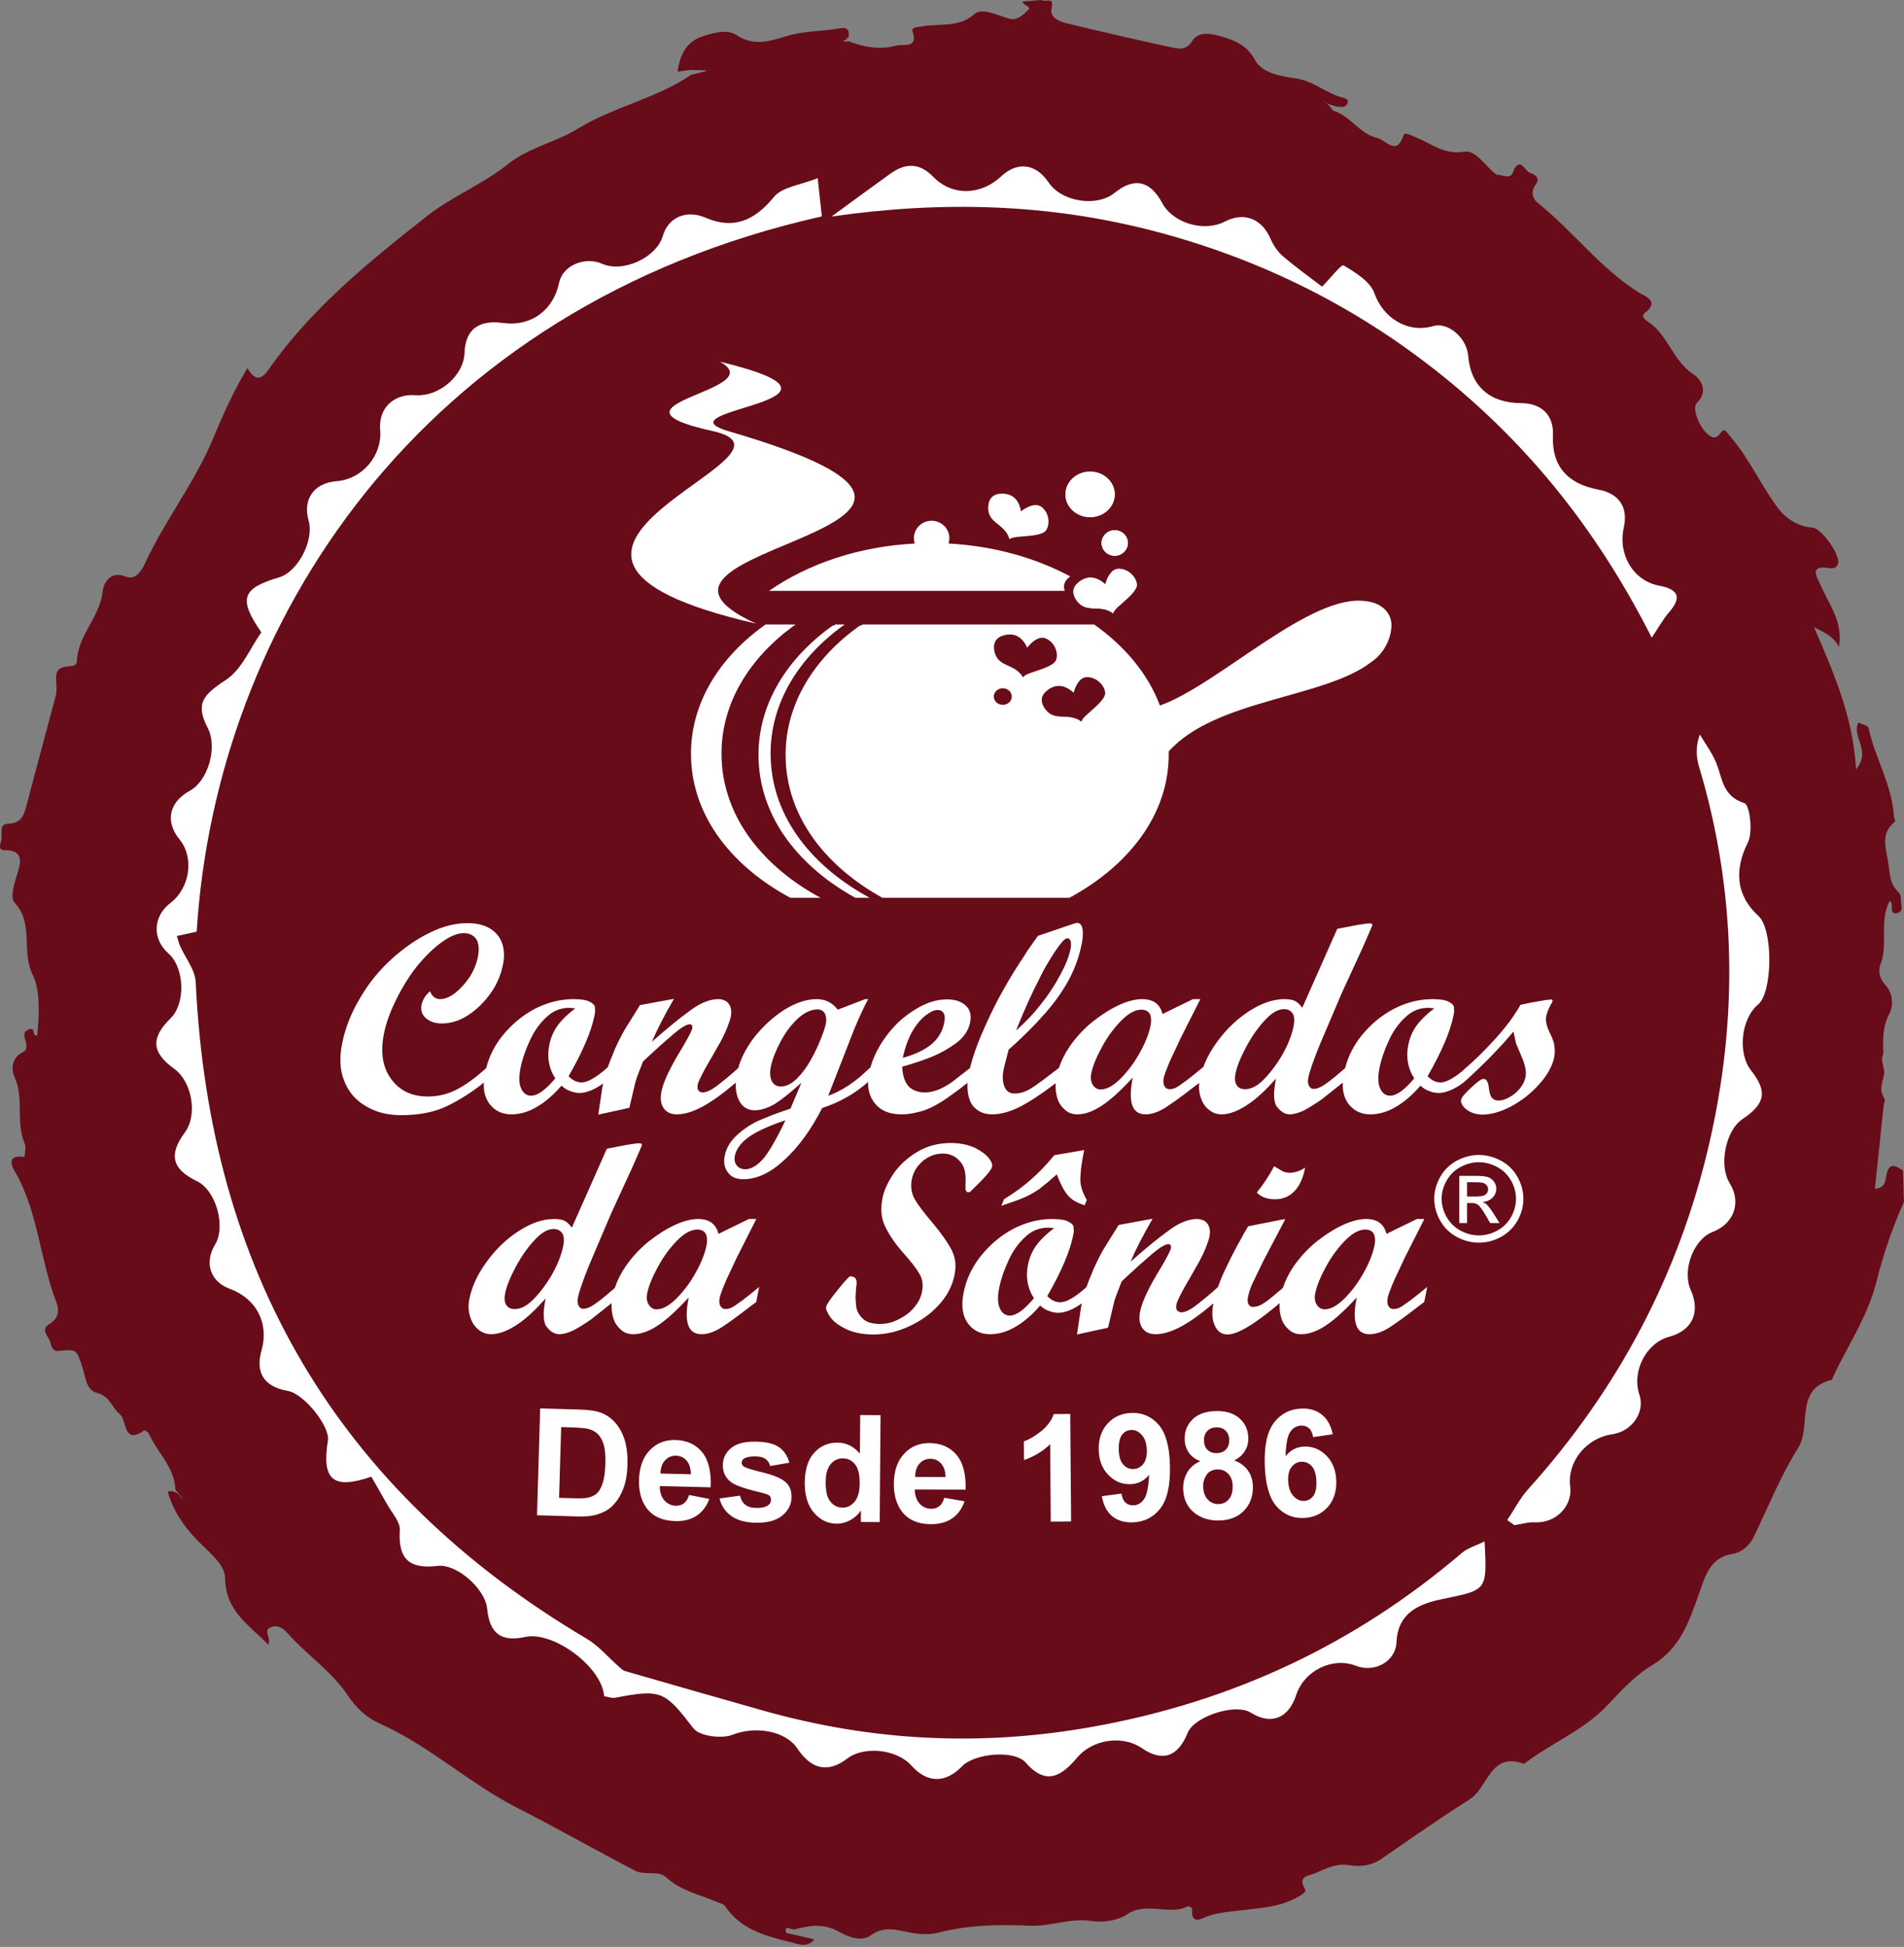
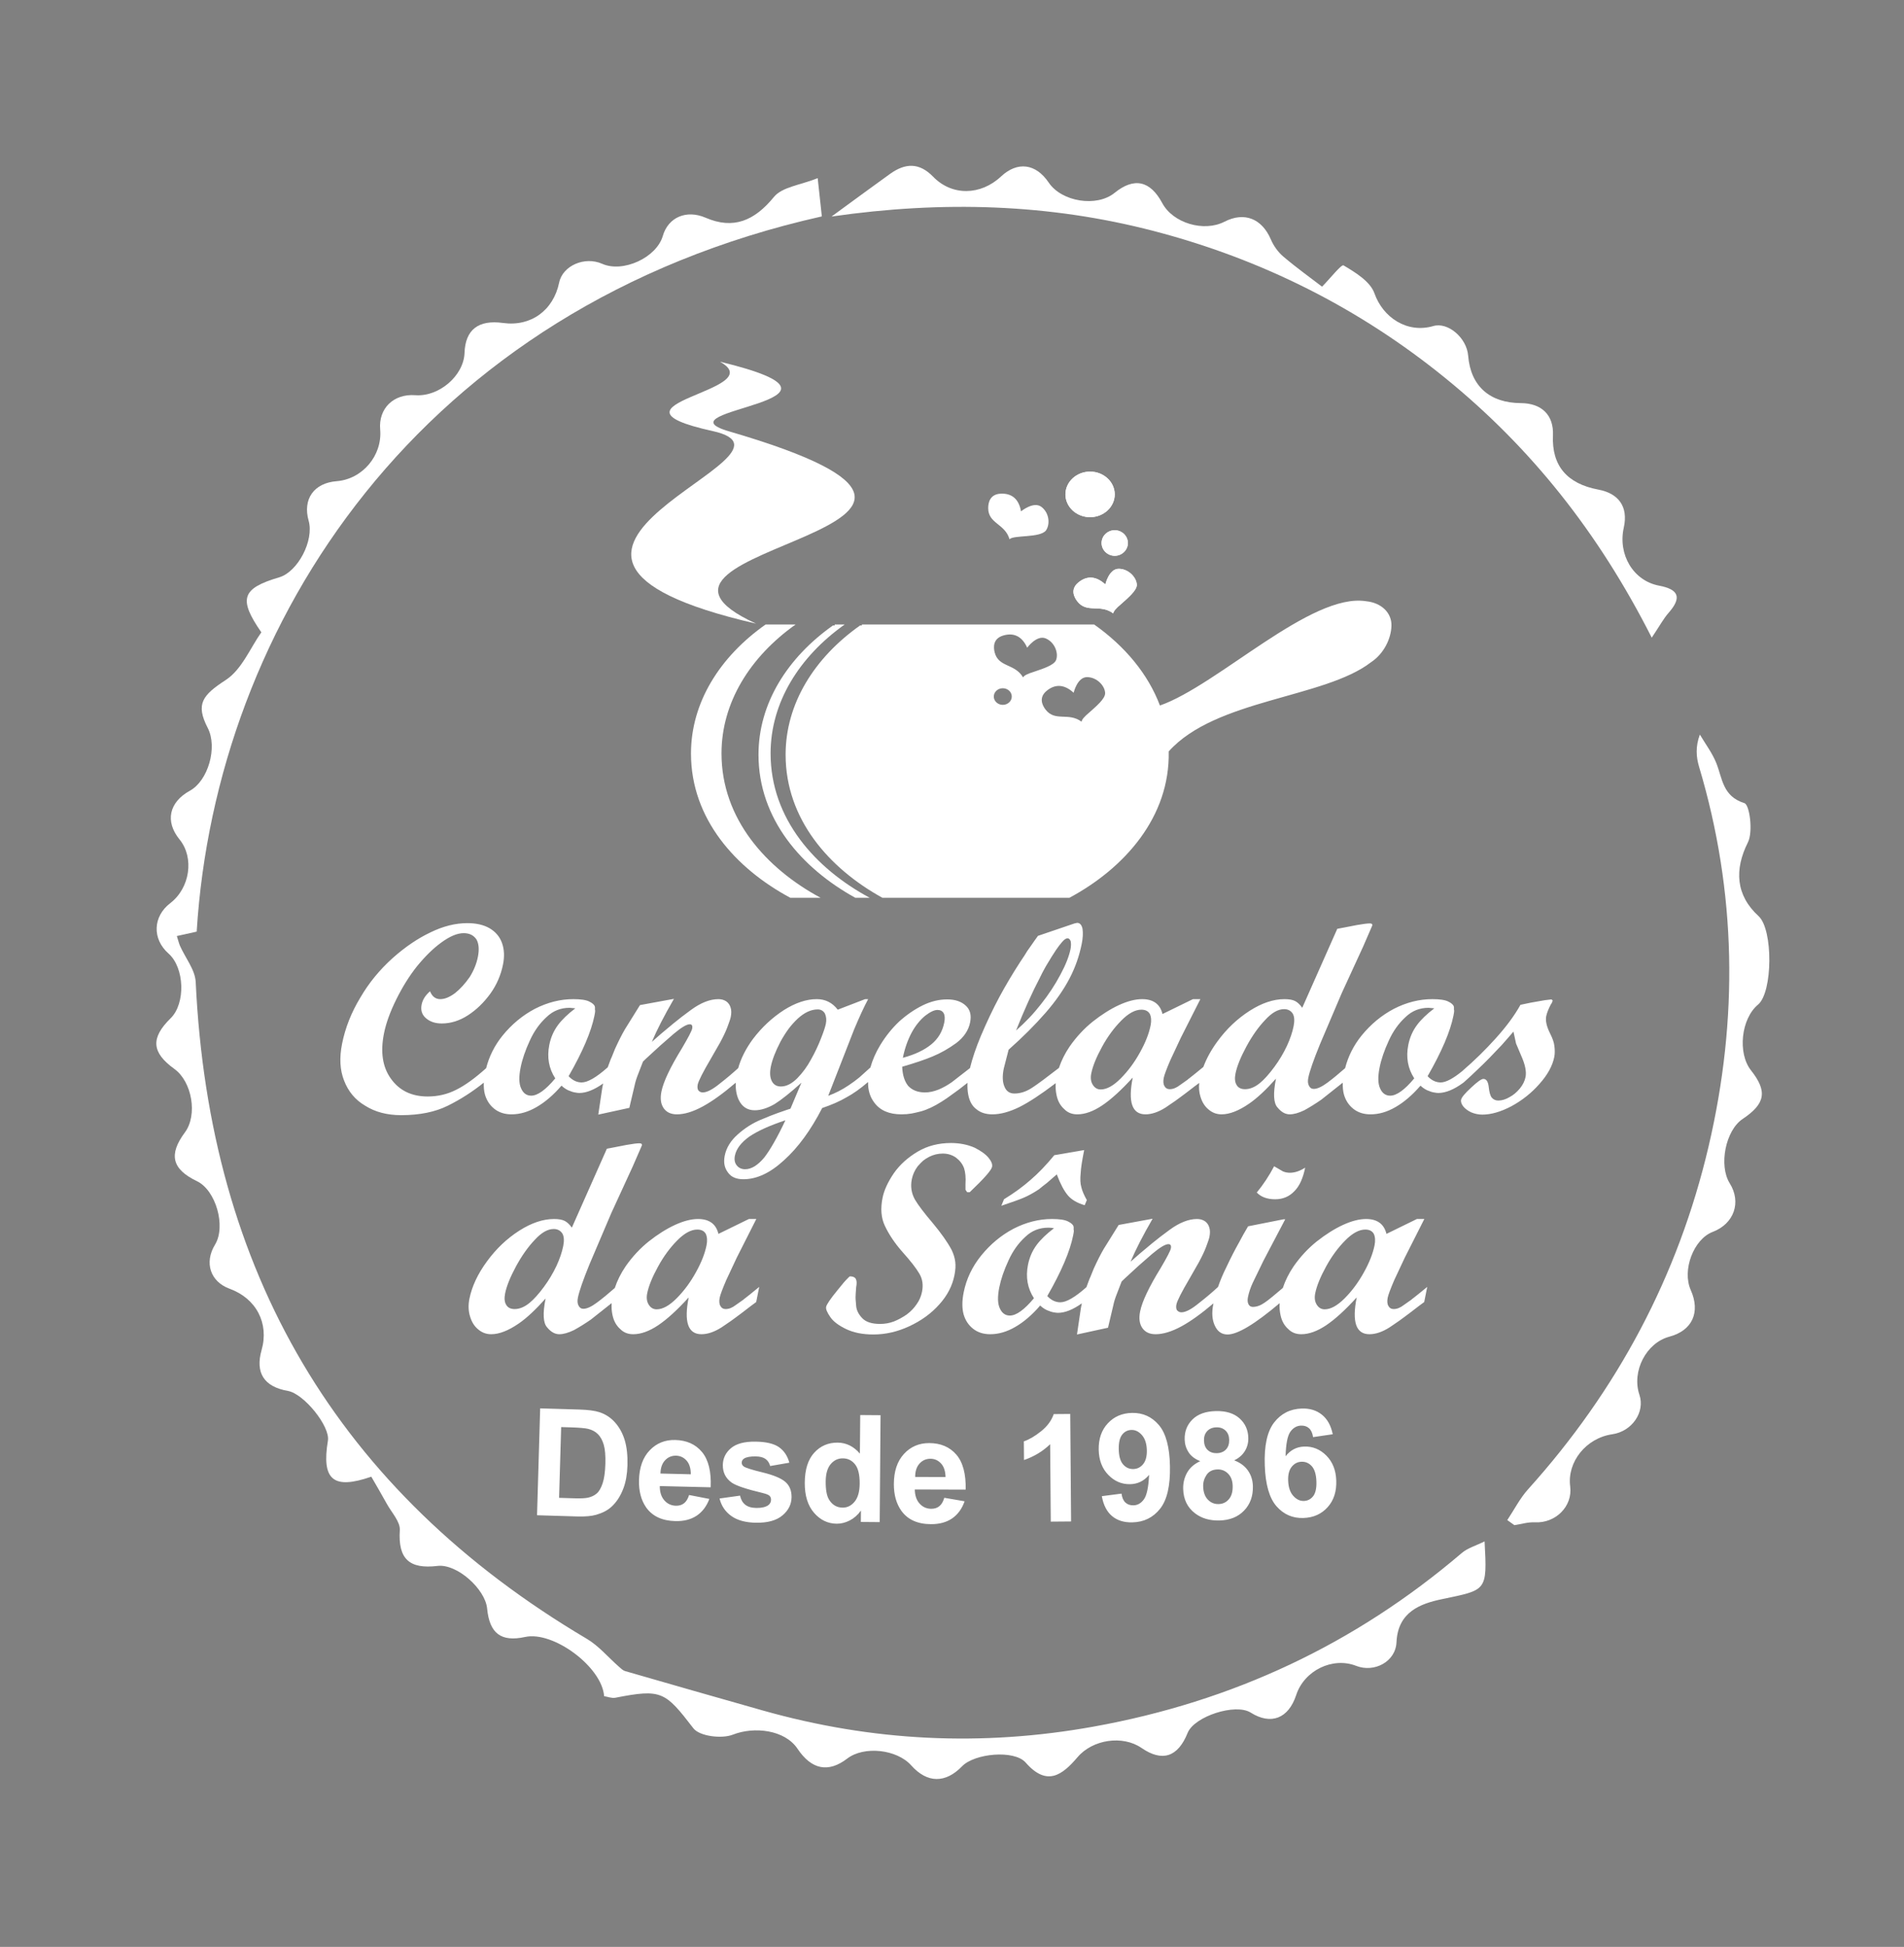
<svg xmlns="http://www.w3.org/2000/svg" xmlns:ns1="http://www.serif.com/" width="100%" height="100%" viewBox="0 0 850 869" version="1.1" xml:space="preserve" style="fill-rule:evenodd;clip-rule:evenodd;stroke-linejoin:round;stroke-miterlimit:2;">
  <rect x="0" y="0" width="850" height="869" fill="#808080" stroke="none" />
  <g transform="matrix(1,0,0,1,-71.952,-41.068)">
    <g id="Camada-1" ns1:id="Camada 1" transform="matrix(1,0,0,1,-3.048,6.262)">
      <g transform="matrix(1,0,0,1,531.537,900.596)">
-         <path d="M0,-865.117L8.546,-865.791C9.8,-864.428 14.301,-867.751 12.915,-862.036C11.914,-857.895 16.514,-856.153 19.924,-855.325C35.541,-851.55 51.196,-847.942 66.904,-844.557C70.063,-843.885 73.197,-843.418 75.801,-847.607C78.685,-852.25 84.949,-850.621 88.86,-849.462C94.517,-847.794 100.124,-845.718 103.718,-839.007C106.871,-833.114 115.433,-831.696 121.985,-830.777C130.151,-829.626 135.876,-823.758 143.488,-822.027C144.629,-821.767 145.656,-820.958 144.968,-819.536C143.96,-817.466 142.04,-818.135 140.346,-818.188C138.387,-818.832 136.237,-819.05 134.762,-820.57C134.836,-820.514 134.329,-820.729 134.329,-820.729C134.329,-820.729 134.754,-820.42 134.83,-820.375C136.327,-819.239 137.558,-817.971 138.506,-816.442C146.277,-814.158 150.489,-805.958 158.368,-804.188C162.042,-803.364 167.028,-795.819 170.059,-805.513C170.528,-807.005 173.667,-805.265 175.552,-804.498C182.48,-801.671 188.175,-796.621 197.188,-798.07C202.49,-798.916 206.721,-791.232 211.703,-787.739C214.353,-788.014 217.966,-784.947 219.252,-789.922C222.199,-795.552 224.167,-789.827 226.011,-788.925C227.61,-788.141 231.698,-787.054 228.999,-783.329C226.663,-780.096 227.625,-777.052 230.271,-774.937C245.979,-762.409 258.053,-745.785 275.401,-735.026C277.271,-733.863 284.73,-731.334 277.836,-726.182C275.771,-724.642 277.916,-722.995 279.218,-722.148C288.205,-716.31 290.236,-704.577 299.566,-698.649C302.31,-696.908 306.565,-691.461 301.087,-686.064C298.004,-683.024 303.871,-671.339 308.368,-670.571C309.038,-670.458 310.073,-670.778 310.506,-671.275C313.648,-674.895 313.001,-674.399 316.135,-670.722C324.51,-660.891 329.669,-649.004 337.324,-638.865C340.579,-634.537 346.107,-630.691 352.573,-630.311C356.709,-630.071 365.429,-617.621 363.977,-613.971C363.328,-612.36 361.759,-611.946 360.333,-612.172C350.45,-613.782 354.771,-608.059 356.396,-604.272C360.013,-595.885 366.312,-588.377 364.428,-577.116C361.796,-581.986 357.607,-583.616 353.306,-585.836C361.88,-565.916 370.678,-546.193 372.066,-522.443C379.028,-530.73 370.057,-536.675 373.045,-543.288C374.581,-542.516 377.406,-541.959 377.64,-540.837C380.522,-527.459 388.141,-515.436 388.948,-501.488C388.994,-500.671 389.788,-499.344 389.529,-499.14C382.37,-493.424 385.675,-486.766 386.601,-479.638C387.181,-475.186 387.293,-471.375 390.491,-468.07C391.229,-467.305 392.155,-466.105 392.035,-465.229C391.726,-462.824 393.785,-459.041 390.526,-458.259C386.325,-457.242 389.276,-462.425 387.078,-463.648C382.225,-454.694 386.56,-444.376 382.883,-435.102C381.882,-432.581 382.477,-429.074 385.065,-426.255C388.434,-422.586 388.976,-417.23 386.849,-413.17C383.763,-407.291 384.075,-401.421 384.227,-395.346C382.514,-391.982 385.494,-388.682 384.366,-385.333C383.677,-382.386 382.495,-379.447 384.215,-376.451C384.659,-375.435 385.4,-374.449 384.489,-373.32C383.157,-360.697 381.829,-348.067 380.467,-335.16C385.295,-335.446 385.133,-339.074 385.506,-340.947C386.702,-347.157 389.544,-345.735 393.028,-343.277C393.164,-338.626 393.291,-333.971 393.424,-329.319C388.339,-317.852 384.21,-305.994 381.205,-293.875C377.306,-278.191 368.225,-265.063 361.578,-250.748C361.454,-250.484 361.466,-249.966 361.33,-249.927C344.338,-245.893 352.344,-229.237 346.194,-219.482C338.351,-207.055 332.856,-193.15 326.409,-179.847C324.487,-175.868 320.851,-172.85 317.253,-172.301C306.671,-170.682 304.654,-162.019 302.001,-154.58C297.538,-142.051 293.624,-130.016 280.941,-122.482C273.302,-117.94 266.999,-110.88 260.74,-104.328C250.315,-93.407 236.251,-87.916 224.514,-79.008C224.279,-78.839 223.998,-78.41 223.877,-78.458C208.76,-84.193 207.812,-67.943 199.728,-62.784C186.259,-54.188 173.114,-45.071 159.986,-35.955C155.603,-32.915 150.38,-32.538 146.021,-33.254C139.884,-34.265 135.269,-31.691 130.393,-29.569C128.01,-28.534 122.508,-28.587 126.05,-22.61C127.024,-20.959 122.843,-19.028 120.573,-17.918C113.874,-14.642 106.502,-14.241 99.285,-13.322C93.82,-12.635 88.353,-12.37 82.99,-10.638C80.464,-9.822 74.947,-5.863 75.688,-13.925C75.715,-14.191 74.096,-15.084 73.645,-14.866C65.102,-10.646 55.374,-17.248 46.579,-11.298C42.433,-8.497 35.812,-7.568 30.701,-8.351C21.243,-9.804 12.577,-5.882 3.274,-6.263C-10.356,-6.812 -24.092,-6.683 -37.585,-3.173C-42.254,-1.958 -47.38,-2.53 -52.367,-3.617C-57.575,-4.741 -62.625,-5.792 -67.989,-1.848C-72.048,1.148 -78.315,-1.486 -82.108,-3.617C-89.115,-7.561 -95.416,-6.265 -102.179,-4.515C-105.927,-5.668 -105.931,-5.668 -105.615,-3.082C-101.418,-2.115 -97.229,-1.147 -92.951,-0.154C-94.912,2.37 -97.67,2.634 -100.18,1.972C-112.317,-1.223 -125.078,-3.315 -132.864,-15.035C-133.527,-16.031 -135.285,-16.322 -136.568,-16.883C-144.181,-20.187 -152.524,-21.787 -158.998,-27.74C-162.788,-31.233 -168.386,-28.417 -173.132,-30.875C-190.741,-40.019 -208.004,-49.888 -225.612,-58.851C-247.232,-69.854 -264.976,-86.726 -287.173,-96.555C-292.713,-99.007 -297.583,-103.489 -300.936,-108.58C-308.296,-119.739 -319.484,-127.009 -328.13,-136.794C-330.316,-139.263 -332.766,-140.682 -335.781,-139.402C-339.152,-137.975 -335.468,-135.417 -336.721,-131.657C-345.603,-140.746 -355.798,-146.632 -356.058,-161.402C-356.17,-167.801 -363.588,-173.234 -368.638,-178.477C-374.54,-184.6 -379.353,-191.63 -381.652,-200.053C-379.522,-200.631 -377.851,-199.788 -376.375,-198.366C-376.052,-197.99 -375.736,-197.602 -375.397,-197.237C-374.595,-196.375 -375.943,-197.221 -374.903,-196.699C-374.78,-196.635 -375.153,-197.063 -375.205,-197.339C-376.21,-198.674 -377.674,-199.589 -378.265,-201.199C-378.739,-211.117 -386.405,-217.6 -390.142,-225.962C-390.439,-226.625 -391.888,-227.524 -392.121,-227.354C-401.608,-220.599 -399.772,-231.83 -403.02,-234.524C-406.587,-237.49 -407.483,-242.71 -413.471,-244.158C-418.125,-245.287 -418.419,-251.61 -419.856,-255.869C-422.454,-263.569 -422.168,-263.578 -430.527,-262.806C-433.235,-262.558 -433.694,-265.237 -434.191,-266.961C-434.915,-269.474 -438.681,-272.29 -434.482,-274.81C-430.488,-277.213 -429.943,-280.784 -431.343,-284.423C-438.539,-303.032 -439.37,-323.614 -449.091,-341.505C-449.776,-342.777 -455.522,-350.83 -445.569,-349.37C-445.508,-351.368 -444.786,-353.661 -445.508,-355.32C-449.641,-364.796 -445.643,-375.387 -450.035,-385.013C-451.39,-387.982 -451.759,-393.537 -446.347,-396.155C-443.389,-397.597 -445.271,-400.826 -445.625,-403.232C-445.918,-405.191 -444.872,-405.79 -443.438,-406.351C-440.48,-407.491 -442.591,-403.201 -439.931,-403.599C-438.948,-412.764 -438.554,-423.876 -441.922,-430.635C-447.171,-441.184 -441.278,-453.506 -449.971,-462.827C-452.172,-465.19 -450.209,-471.17 -448.888,-475.484C-447.311,-480.605 -445.508,-486.431 -454.697,-486.31C-457.359,-486.277 -456.474,-489.061 -456.049,-490.349C-455.173,-493.04 -457.382,-497.947 -453.077,-498.105C-447.025,-498.323 -445.873,-501.759 -444.673,-506.38C-440.476,-522.548 -436.024,-538.648 -431.753,-554.796C-431.321,-556.429 -431.219,-558.221 -431.347,-559.91C-431.904,-566.802 -431.12,-567.964 -424.509,-568.521C-421.772,-568.754 -422.273,-570.748 -422.093,-572.307C-420.829,-583.111 -411.853,-590.875 -410.671,-601.985C-410.343,-605.048 -407.555,-611.415 -400.273,-608.405C-396.103,-606.684 -393.289,-611.107 -391.768,-614.408C-382.901,-633.608 -369.576,-650.434 -361.492,-669.894C-357.014,-680.692 -352.305,-691.131 -346.084,-701.51C-342.788,-695.959 -340.138,-695.857 -336.661,-700.829C-317.486,-728.211 -291.753,-748.999 -265.862,-769.389C-254.774,-778.12 -241.046,-783.52 -230.039,-792.334C-220.392,-800.057 -208.534,-802.225 -198.685,-808.291C-182.57,-818.215 -163.619,-821.688 -148.054,-832.403C-138.253,-834.736 -139.383,-834.325 -148.22,-834.563C-150.202,-834.311 -152.189,-834.059 -154.033,-833.825C-153.028,-841.138 -150.24,-847.087 -143.112,-849.474C-138.103,-851.144 -131.969,-852.924 -127.724,-850.11C-120.081,-845.035 -112.716,-847.423 -105.798,-849.564C-98.128,-851.95 -90.376,-851.735 -82.711,-852.957C-80.196,-853.361 -77.031,-854.094 -77.698,-849.552C-78.819,-847.735 -80.559,-847.054 -81.533,-847.012C-80.916,-847.155 -79.248,-847.328 -77.562,-847.351C-70.641,-844.611 -63.443,-843.493 -56.254,-845.476C-53.331,-846.286 -46.373,-843.876 -49.209,-851.954C-49.808,-853.659 -46.672,-853.65 -45.145,-853.956C-37.246,-855.554 -28.847,-853.064 -21.413,-859.57C-18.176,-862.404 -11.376,-859.062 -6.363,-857.556C-2.272,-856.323 0.252,-859.273 2.533,-861.403C4.103,-862.871 0.207,-863.337 0,-865.117" style="fill:rgb(104,12,25);fill-rule:nonzero;" />
-       </g>
+         </g>
      <g transform="matrix(1,0,0,1,390.423,584.826)">
        <path d="M0,5.791C-0.737,9.491 -2.322,13.514 -4.749,17.86C-7.184,22.289 -10.043,26.147 -13.319,29.448C-16.597,32.748 -19.58,34.395 -22.283,34.395C-23.754,34.395 -24.925,33.715 -25.797,32.345C-26.667,30.978 -26.904,29.29 -26.5,27.275C-25.842,23.979 -24.224,19.994 -21.653,15.327C-19.2,10.822 -16.333,6.913 -13.063,3.62C-9.879,0.402 -6.902,-1.208 -4.125,-1.208C-2.322,-1.208 -1.061,-0.565 -0.334,0.722C0.29,2.088 0.404,3.778 0,5.791M-63.983,6.148C-64.533,8.889 -65.53,11.828 -66.972,14.962C-68.537,18.263 -70.381,21.364 -72.512,24.258C-74.871,27.479 -77.04,29.892 -78.992,31.499C-81.243,33.35 -83.474,34.276 -85.684,34.276C-87.479,34.276 -88.747,33.633 -89.466,32.345C-90.207,31.141 -90.358,29.448 -89.921,27.275C-89.281,24.058 -87.655,20.031 -85.056,15.206C-82.473,10.458 -79.677,6.514 -76.674,3.375C-73.743,0.158 -70.927,-1.454 -68.225,-1.454C-66.517,-1.454 -65.218,-0.772 -64.342,0.598C-63.622,1.889 -63.503,3.74 -63.983,6.148M17.225,29.448C16.853,29.692 16.607,29.892 16.499,30.049C14.974,31.1 13.834,31.901 13.066,32.466C11.516,33.674 10.008,34.276 8.535,34.276C7.471,34.276 6.699,33.84 6.221,32.947C5.664,32.063 5.547,30.814 5.867,29.206C6.123,27.924 7.098,25.309 8.788,21.364L13.485,11.342L22.215,-5.92L18.904,-5.92L5.307,0.722C4.227,-3.708 1.198,-5.92 -3.793,-5.92C-6.814,-5.92 -10.267,-5.036 -14.135,-3.26C-17.92,-1.51 -21.809,0.943 -25.786,4.078C-29.682,7.198 -33.122,10.902 -36.102,15.165C-38.265,18.338 -39.869,21.567 -40.956,24.867C-43.907,27.46 -46.568,29.643 -48.916,31.382C-51.407,33.237 -53.436,34.159 -54.99,34.159C-55.971,34.159 -56.691,33.674 -57.154,32.71C-57.624,31.819 -57.722,30.652 -57.432,29.206C-56.853,26.31 -55.122,21.323 -52.231,14.24L-42.515,-8.574L-32.966,-29.339L-28.872,-38.748C-28.748,-39.395 -29.087,-39.715 -29.907,-39.715C-31.054,-39.715 -32.982,-39.479 -35.698,-38.992C-36.037,-38.91 -37.701,-38.59 -40.67,-38.026L-44.498,-37.3L-60.135,-2.056C-61.154,-3.504 -62.223,-4.509 -63.333,-5.074C-64.451,-5.639 -66.028,-5.92 -68.071,-5.92C-72.982,-5.92 -78.153,-4.188 -83.587,-0.728C-89.119,2.811 -93.911,7.36 -97.967,12.911C-102.122,18.546 -104.752,24.138 -105.862,29.692C-106.427,32.511 -106.337,35.118 -105.591,37.538C-104.861,40.03 -103.657,41.961 -101.971,43.331C-100.292,44.779 -98.354,45.506 -96.141,45.506C-92.544,45.506 -88.419,43.895 -83.768,40.677C-80.264,38.261 -76.291,34.558 -71.857,29.571C-73.193,36.248 -72.952,40.558 -71.134,42.483C-69.486,44.496 -67.688,45.506 -65.723,45.506C-63.919,45.506 -61.756,44.9 -59.23,43.692C-56.747,42.326 -54.221,40.753 -51.659,38.984L-42.367,31.627C-42.484,33.493 -42.363,35.311 -41.961,37.076C-41.407,39.649 -40.256,41.682 -38.521,43.21C-37.023,44.742 -35.097,45.506 -32.722,45.506C-29.286,45.506 -25.587,44.17 -21.62,41.524C-17.657,38.863 -13.104,34.724 -7.974,29.087C-10.16,40.03 -8.269,45.506 -2.299,45.506C0.482,45.506 3.462,44.496 6.642,42.483C7.591,41.844 8.065,41.524 8.065,41.524C10.233,40.075 11.949,38.863 13.206,37.895C14.542,36.933 16.668,35.325 19.569,33.071C20.435,32.429 21.3,31.78 22.166,31.141L23.518,24.378C20.484,26.874 18.384,28.563 17.225,29.448" style="fill:white;fill-rule:nonzero;" />
      </g>
      <g transform="matrix(1,0,0,1,707.564,515.53)">
        <path d="M0,-23.173C-1.912,-20.6 -3.191,-17.661 -3.851,-14.367C-4.964,-8.809 -4.08,-3.823 -1.202,0.604C-5.503,5.759 -9.085,8.329 -11.949,8.329C-13.989,8.329 -15.497,7.245 -16.451,5.071C-17.417,2.977 -17.497,-0.119 -16.677,-4.221C-15.935,-7.925 -14.558,-11.944 -12.544,-16.291C-10.644,-20.475 -8.146,-23.979 -5.044,-26.793C-2.209,-29.533 1.215,-30.896 5.219,-30.896L7.752,-30.659C4.369,-28.085 1.787,-25.589 0,-23.173M-55.059,-22.688C-55.604,-19.956 -56.604,-17.021 -58.047,-13.879C-59.607,-10.578 -61.456,-7.476 -63.587,-4.587C-65.95,-1.37 -68.114,1.047 -70.066,2.659C-72.317,4.509 -74.549,5.432 -76.754,5.432C-78.553,5.432 -79.817,4.792 -80.536,3.5C-81.277,2.296 -81.432,0.604 -80.998,-1.568C-80.352,-4.785 -78.726,-8.809 -76.126,-13.638C-73.548,-18.387 -70.756,-22.327 -67.752,-25.47C-64.82,-28.687 -62.002,-30.294 -59.304,-30.294C-57.587,-30.294 -56.289,-29.616 -55.417,-28.243C-54.697,-26.955 -54.58,-25.105 -55.059,-22.688M-118.896,-23.053C-119.638,-19.349 -121.218,-15.331 -123.646,-10.984C-126.081,-6.559 -128.94,-2.693 -132.218,0.604C-135.492,3.908 -138.48,5.556 -141.187,5.556C-142.657,5.556 -143.824,4.874 -144.698,3.5C-145.57,2.138 -145.804,0.446 -145.397,-1.568C-144.739,-4.869 -143.125,-8.85 -140.559,-13.521C-138.104,-18.022 -135.236,-21.923 -131.958,-25.224C-128.778,-28.442 -125.798,-30.056 -123.021,-30.056C-121.218,-30.056 -119.958,-29.41 -119.231,-28.122C-118.606,-26.756 -118.493,-25.066 -118.896,-23.053M-263.875,-23.779C-264.168,-22.327 -264.888,-20.155 -266.039,-17.257C-267.247,-14.123 -268.726,-10.984 -270.498,-7.841C-272.188,-4.707 -274.217,-1.929 -276.576,0.483C-279.042,2.977 -281.503,4.228 -283.957,4.228C-285.837,4.228 -287.189,3.426 -288.01,1.816C-288.834,0.203 -288.976,-1.929 -288.449,-4.587C-287.821,-7.72 -286.376,-11.465 -284.118,-15.809C-282.966,-17.905 -281.77,-19.794 -280.528,-21.484C-279.402,-23.012 -278.036,-24.543 -276.422,-26.071C-273.423,-28.807 -270.453,-30.173 -267.503,-30.173C-266.114,-30.173 -265.05,-29.57 -264.308,-28.362C-263.684,-27.001 -263.54,-25.47 -263.875,-23.779M-287.159,29.452C-288.672,32.114 -290.09,34.282 -291.407,35.975C-294.309,39.434 -297.15,41.165 -299.928,41.165C-301.478,41.165 -302.72,40.6 -303.643,39.475C-304.557,38.349 -304.842,36.897 -304.489,35.128C-303.876,32.069 -301.708,29.212 -297.989,26.556C-294.301,24.064 -288.954,21.648 -281.942,19.315C-283.659,23.018 -285.405,26.397 -287.159,29.452M-383.485,-23.173C-385.389,-20.6 -386.669,-17.661 -387.336,-14.367C-388.441,-8.809 -387.558,-3.823 -384.682,0.604C-388.979,5.759 -392.566,8.329 -395.43,8.329C-397.478,8.329 -398.975,7.245 -399.927,5.071C-400.903,2.977 -400.977,-0.119 -400.152,-4.221C-399.416,-7.925 -398.035,-11.944 -396.021,-16.291C-394.12,-20.475 -391.625,-23.979 -388.528,-26.793C-385.687,-29.533 -382.266,-30.896 -378.255,-30.896L-375.729,-30.659C-379.108,-28.085 -381.691,-25.589 -383.485,-23.173M-225.52,-19.919C-223.844,-22.97 -221.832,-25.47 -219.479,-27.396C-217.262,-29.09 -215.46,-29.936 -214.067,-29.936C-212.761,-29.936 -211.832,-29.455 -211.294,-28.487C-210.745,-27.521 -210.661,-26.11 -211.03,-24.261C-211.817,-20.317 -213.731,-17.099 -216.765,-14.605C-219.897,-12.026 -224.142,-10.017 -229.504,-8.568C-228.665,-12.753 -227.337,-16.535 -225.52,-19.919M-168.406,-44.177C-167.691,-45.708 -166.766,-47.478 -165.625,-49.49C-165.125,-50.375 -164.267,-51.779 -163.062,-53.716C-162.708,-54.277 -162.05,-55.279 -161.112,-56.731C-160.18,-58.101 -159.295,-59.264 -158.448,-60.231C-157.481,-61.357 -156.676,-61.917 -156.025,-61.917C-155.371,-61.917 -154.881,-61.478 -154.573,-60.592C-154.374,-59.546 -154.403,-58.38 -154.655,-57.092C-155.299,-53.876 -156.797,-50.093 -159.137,-45.746C-161.512,-41.242 -164.391,-36.853 -167.778,-32.59C-171.082,-28.325 -174.815,-24.385 -178.978,-20.758C-175.229,-30.094 -171.707,-37.903 -168.406,-44.177M61.339,-14.002C61.154,-15.526 60.502,-17.378 59.385,-19.554C57.868,-22.609 57.311,-25.15 57.71,-27.156C57.989,-28.525 58.658,-30.256 59.734,-32.345C60.176,-32.91 60.457,-33.511 60.586,-34.159L60.069,-34.641L57.048,-34.28L50.824,-33.191L46.217,-32.225C43.53,-27.396 39.778,-22.327 34.953,-17.021C30.535,-12.11 25.673,-7.355 20.539,-2.926L20.345,-2.735C16.188,0.682 12.93,2.417 10.582,2.417C8.451,2.417 6.513,1.488 4.757,-0.364C11.037,-11.304 14.884,-20.317 16.302,-27.396C16.539,-28.608 16.645,-29.33 16.615,-29.57C16.558,-29.736 16.524,-29.974 16.505,-30.294C16.572,-30.617 16.562,-30.979 16.482,-31.378C16.31,-32.186 15.489,-32.951 13.999,-33.677C12.588,-34.395 10.205,-34.76 6.853,-34.76C1.049,-34.76 -4.683,-33.312 -10.33,-30.418C-15.817,-27.521 -20.619,-23.538 -24.744,-18.469C-28.332,-14.017 -30.725,-9.159 -32.067,-3.946C-35,-1.37 -37.648,0.807 -39.985,2.537C-42.481,4.386 -44.51,5.311 -46.063,5.311C-47.046,5.311 -47.766,4.829 -48.225,3.863C-48.703,2.977 -48.796,1.816 -48.507,0.362C-47.928,-2.531 -46.196,-7.521 -43.302,-14.605L-33.585,-37.418L-24.037,-58.184L-19.95,-67.596C-19.819,-68.239 -20.161,-68.559 -20.981,-68.559C-22.129,-68.559 -24.053,-68.319 -26.77,-67.837C-27.111,-67.758 -28.771,-67.43 -31.745,-66.87L-35.568,-66.147L-51.208,-30.896C-52.229,-32.345 -53.298,-33.353 -54.403,-33.917C-55.521,-34.479 -57.102,-34.76 -59.148,-34.76C-64.053,-34.76 -69.224,-33.033 -74.657,-29.57C-80.19,-26.026 -84.984,-21.484 -89.037,-15.933C-91.901,-12.045 -93.99,-8.188 -95.408,-4.341L-95.386,-4.465C-98.42,-1.97 -100.516,-0.281 -101.671,0.604C-102.044,0.844 -102.292,1.047 -102.405,1.209C-103.926,2.251 -105.065,3.061 -105.829,3.625C-107.388,4.829 -108.894,5.432 -110.368,5.432C-111.429,5.432 -112.2,4.988 -112.683,4.103C-113.236,3.219 -113.353,1.974 -113.032,0.362C-112.772,-0.921 -111.802,-3.536 -110.112,-7.476L-105.416,-17.503L-96.685,-34.76L-99.993,-34.76L-113.589,-28.122C-114.67,-32.551 -117.703,-34.76 -122.689,-34.76C-125.716,-34.76 -129.162,-33.876 -133.039,-32.104C-136.821,-30.358 -140.704,-27.904 -144.69,-24.762C-148.577,-21.649 -152.021,-17.942 -155.006,-13.675C-157.147,-10.537 -158.734,-7.327 -159.83,-4.052C-165.44,0.298 -169.407,3.23 -171.681,4.708C-174.326,6.483 -176.995,7.367 -179.696,7.367C-181.822,7.367 -183.299,6.362 -184.122,4.347C-185.025,2.334 -185.146,-0.364 -184.464,-3.739L-182.289,-12.188C-176.023,-17.739 -170.507,-23.256 -165.73,-28.728C-161.264,-33.876 -157.707,-38.987 -155.058,-44.056C-152.54,-48.889 -150.73,-54.033 -149.636,-59.508C-149.139,-62.001 -149.019,-64.213 -149.293,-66.147C-149.673,-67.919 -150.479,-68.804 -151.705,-68.804L-152.856,-68.559L-169.178,-63.008C-170.074,-61.804 -171.267,-60.111 -172.764,-57.939L-173.965,-56.245C-174.082,-56.087 -174.499,-55.402 -175.233,-54.194C-175.802,-53.389 -176.449,-52.426 -177.159,-51.298C-180.596,-45.987 -183.678,-40.793 -186.41,-35.728C-189.289,-30.34 -192.044,-24.543 -194.671,-18.346C-196.876,-13.076 -198.479,-8.309 -199.541,-3.985L-207.631,2.296C-209.446,3.58 -211.376,4.671 -213.434,5.556C-215.659,6.44 -217.707,6.884 -219.592,6.884C-222.779,6.884 -225.286,5.916 -227.111,3.983C-228.751,1.974 -229.651,-0.883 -229.805,-4.587C-223.994,-6.272 -219.471,-7.804 -216.257,-9.171C-212.697,-10.619 -209.145,-12.632 -205.604,-15.207C-202.231,-17.784 -200.185,-20.84 -199.477,-24.385C-198.829,-27.603 -199.477,-30.094 -201.415,-31.863C-203.417,-33.712 -206.175,-34.641 -209.694,-34.641C-213.375,-34.641 -217.021,-33.756 -220.648,-31.987C-224.371,-30.136 -227.883,-27.72 -231.179,-24.743C-234.404,-21.687 -237.238,-18.142 -239.68,-14.123C-241.664,-10.807 -243.083,-7.521 -243.986,-4.259C-245.104,-3.22 -246.726,-1.756 -248.919,0.181C-250.387,1.385 -251.971,2.552 -253.669,3.682C-256.514,5.617 -259.562,7.186 -262.825,8.394L-251.264,-21.224C-248.908,-26.854 -246.816,-31.378 -244.999,-34.76L-246.349,-34.76L-258.572,-30.056C-260.97,-33.191 -264.097,-34.76 -267.936,-34.76C-272.516,-34.76 -277.374,-33.154 -282.519,-29.936C-287.772,-26.553 -292.401,-22.252 -296.391,-17.021C-299.626,-12.639 -301.794,-8.293 -303.01,-3.972C-305.475,-1.722 -308.135,0.528 -311.022,2.779C-314.353,5.514 -316.953,6.884 -318.838,6.884C-319.655,6.884 -320.321,6.561 -320.848,5.916C-321.209,5.274 -321.289,4.427 -321.086,3.381C-320.758,1.773 -318.801,-2.091 -315.207,-8.207L-311.056,-15.451C-309.626,-18.104 -308.561,-20.354 -307.868,-22.206C-307.002,-24.461 -306.495,-25.993 -306.337,-26.793C-306.009,-28.405 -306.024,-29.771 -306.371,-30.896C-306.705,-32.104 -307.364,-33.071 -308.369,-33.794C-309.382,-34.441 -310.551,-34.76 -311.854,-34.76C-315.622,-34.76 -319.704,-33.154 -324.107,-29.936C-326.979,-27.84 -329.591,-25.827 -331.939,-23.897C-336.146,-20.438 -339.349,-17.706 -341.558,-15.688C-339.361,-20.923 -336.079,-27.32 -331.698,-34.885L-346.856,-32.104L-353.544,-21.36C-354.914,-19.027 -356.397,-16.091 -358.007,-12.553C-358.173,-12.147 -358.493,-11.341 -358.981,-10.137C-359.317,-9.253 -359.625,-8.527 -359.908,-7.966C-360.194,-7.258 -360.645,-6.028 -361.252,-4.334C-361.248,-4.338 -361.244,-4.338 -361.24,-4.341L-361.267,-4.297C-361.262,-4.307 -361.258,-4.323 -361.252,-4.334C-366.317,0.166 -370.2,2.417 -372.899,2.417C-375.024,2.417 -376.971,1.488 -378.725,-0.364C-372.444,-11.304 -368.598,-20.317 -367.182,-27.396C-366.942,-28.608 -366.84,-29.33 -366.875,-29.57C-366.916,-29.736 -366.949,-29.974 -366.971,-30.294C-366.904,-30.617 -366.912,-30.979 -366.998,-31.378C-367.164,-32.186 -367.992,-32.951 -369.486,-33.677C-370.893,-34.395 -373.275,-34.76 -376.625,-34.76C-382.432,-34.76 -388.159,-33.312 -393.816,-30.418C-399.299,-27.521 -404.101,-23.538 -408.222,-18.469C-411.812,-14.017 -414.209,-9.163 -415.537,-3.946C-420.501,0.513 -424.954,3.743 -428.872,5.676C-432.796,7.687 -437.042,8.694 -441.629,8.694C-448.821,8.694 -454.304,6.034 -458.06,0.727C-461.782,-4.424 -462.806,-11.142 -461.149,-19.429C-460.235,-24.02 -458.402,-29.09 -455.651,-34.641C-452.907,-40.192 -449.836,-45.099 -446.454,-49.369C-442.77,-53.876 -439.157,-57.412 -435.615,-59.99C-431.78,-62.805 -428.435,-64.213 -425.571,-64.213C-423.034,-64.213 -421.137,-63.287 -419.869,-61.439C-418.782,-59.508 -418.567,-56.893 -419.229,-53.593C-419.843,-50.532 -421.051,-47.556 -422.857,-44.658C-424.927,-41.681 -427.121,-39.269 -429.462,-37.418C-431.855,-35.646 -434.039,-34.76 -435.999,-34.76C-438.129,-34.76 -439.649,-35.927 -440.579,-38.261C-442.642,-36.491 -443.898,-34.52 -444.334,-32.345C-444.835,-29.854 -444.214,-27.84 -442.472,-26.313C-440.669,-24.705 -438.298,-23.897 -435.352,-23.897C-431.34,-23.897 -427.463,-25.105 -423.711,-27.521C-419.956,-29.936 -416.614,-33.154 -413.678,-37.176C-410.848,-41.121 -408.958,-45.464 -408.011,-50.21C-407.299,-53.755 -407.438,-56.93 -408.429,-59.746C-409.426,-62.569 -411.266,-64.778 -413.976,-66.384C-416.614,-67.919 -419.937,-68.68 -423.945,-68.68C-429.262,-68.68 -434.727,-67.314 -440.345,-64.577C-446.123,-61.841 -451.801,-57.977 -457.382,-52.99C-463.171,-47.759 -467.938,-41.923 -471.676,-35.486C-475.69,-28.89 -478.423,-22.007 -479.854,-14.845C-481.11,-8.568 -480.816,-3.099 -478.968,1.57C-477.083,6.483 -473.953,10.226 -469.557,12.796C-465.13,15.611 -459.772,17.027 -453.473,17.027C-445.215,17.027 -438.265,15.611 -432.63,12.796C-427.02,10.031 -421.668,6.598 -416.583,2.511C-416.659,4.468 -416.509,6.263 -416.064,7.847C-415.286,10.501 -413.877,12.634 -411.826,14.244C-409.776,15.853 -407.231,16.661 -404.21,16.661C-400.447,16.661 -396.714,15.57 -393.01,13.399C-389.217,11.227 -385.517,8.047 -381.898,3.863C-380.583,5.071 -379.274,5.875 -377.964,6.278C-377.441,6.524 -376.791,6.718 -376.003,6.884L-375.88,6.884C-375.094,7.046 -374.457,7.125 -373.964,7.125C-370.799,7.125 -367.242,5.68 -363.299,2.887L-363.713,4.951L-365.474,16.782L-351.613,13.764L-349.273,3.863C-348.961,2.334 -348.475,0.727 -347.812,-0.965C-346.807,-3.536 -346.04,-5.508 -345.525,-6.875L-344.159,-8.207C-341.445,-10.701 -339.345,-12.632 -337.843,-14.002C-336.063,-15.526 -334.081,-17.257 -331.896,-19.191C-328.458,-22.086 -326.042,-23.538 -324.653,-23.538C-323.671,-23.538 -323.31,-22.891 -323.562,-21.604C-323.771,-20.557 -325.304,-17.622 -328.153,-12.791C-333.353,-4.341 -336.403,2.093 -337.29,6.524C-337.896,9.578 -337.572,12.033 -336.309,13.884C-335.04,15.732 -333.06,16.661 -330.358,16.661C-327.004,16.661 -323.174,15.494 -318.869,13.161C-314.631,10.867 -309.706,7.318 -304.108,2.537C-304.218,5.398 -303.815,7.95 -302.803,10.144C-301.302,13.283 -298.918,14.848 -295.648,14.848C-292.951,14.848 -289.985,13.925 -286.744,12.071C-283.667,10.144 -279.673,6.963 -274.785,2.537L-279.677,14.125L-281.122,14.604C-284.457,15.732 -286.922,16.62 -288.521,17.264C-289.142,17.504 -290.617,18.111 -292.935,19.07C-296.594,20.602 -300.018,22.778 -303.191,25.596C-306.375,28.41 -308.319,31.586 -309.027,35.128C-309.622,38.105 -309.14,40.6 -307.583,42.614C-306.182,44.626 -303.891,45.631 -300.695,45.631C-294.727,45.631 -288.69,42.813 -282.568,37.157C-276.291,31.527 -270.601,23.736 -265.516,13.842C-261.218,12.394 -257.632,10.806 -254.752,9.117C-251.735,7.508 -248.49,5.213 -245.036,2.233C-245.104,5.849 -244.17,8.932 -242.221,11.467C-239.647,14.93 -235.616,16.661 -230.137,16.661C-228.5,16.661 -227.001,16.537 -225.647,16.296C-224.714,16.134 -223.298,15.814 -221.401,15.333C-218.546,14.528 -215.475,13.079 -212.189,10.99C-211.083,10.343 -209.28,9.098 -206.782,7.245C-205.517,6.395 -203.45,4.829 -200.632,2.583C-200.734,4.446 -200.636,6.248 -200.302,7.968C-199.735,10.867 -198.527,12.995 -196.677,14.366C-194.852,15.898 -192.47,16.661 -189.526,16.661C-185.929,16.661 -181.91,15.57 -177.473,13.399C-173.246,11.295 -167.826,7.728 -161.264,2.749C-161.384,4.63 -161.264,6.452 -160.857,8.228C-160.308,10.806 -159.159,12.833 -157.418,14.366C-155.927,15.898 -153.992,16.661 -151.621,16.661C-148.186,16.661 -144.491,15.333 -140.516,12.675C-136.557,10.023 -132.003,5.875 -126.875,0.243C-129.062,11.186 -127.172,16.661 -121.203,16.661C-118.418,16.661 -115.438,15.654 -112.253,13.644C-111.306,12.995 -110.836,12.675 -110.836,12.675C-108.659,11.227 -106.951,10.023 -105.691,9.055C-104.354,8.093 -102.235,6.483 -99.33,4.228C-98.619,3.697 -97.908,3.165 -97.192,2.636C-97.419,4.777 -97.253,6.801 -96.67,8.694C-95.936,11.186 -94.731,13.117 -93.041,14.491C-91.363,15.935 -89.425,16.661 -87.216,16.661C-83.618,16.661 -79.497,15.051 -74.847,11.832C-71.335,9.417 -67.365,5.713 -62.931,0.727C-64.268,7.408 -64.022,11.713 -62.205,13.644C-60.558,15.654 -58.758,16.661 -56.797,16.661C-54.99,16.661 -52.83,16.06 -50.301,14.848C-47.817,13.482 -45.296,11.912 -42.733,10.144L-33.111,2.519C-33.175,4.476 -33.021,6.267 -32.584,7.847C-31.809,10.501 -30.394,12.634 -28.338,14.244C-26.295,15.853 -23.758,16.661 -20.729,16.661C-16.966,16.661 -13.232,15.57 -9.53,13.399C-5.743,11.227 -2.037,8.047 1.576,3.863C2.893,5.071 4.203,5.875 5.516,6.278C6.035,6.524 6.691,6.718 7.48,6.884L7.602,6.884C8.388,7.046 9.023,7.125 9.517,7.125C12.833,7.125 16.569,5.582 20.736,2.519L20.75,2.519C20.759,2.507 20.777,2.493 20.792,2.477C20.822,2.452 20.852,2.444 20.886,2.417L20.89,2.395C22.74,0.794 24.999,-1.342 27.37,-3.62C29.075,-5.226 30.757,-6.875 32.406,-8.568C34.671,-10.902 36.481,-12.791 37.828,-14.239C39.838,-16.493 41.592,-18.507 43.085,-20.276L44.237,-14.969L46.483,-9.655C48.302,-5.632 48.96,-2.412 48.481,0.001C48.121,1.773 47.294,3.463 45.991,5.071C44.591,6.764 43.066,8.047 41.419,8.932C39.653,9.982 37.956,10.501 36.319,10.501C35.093,10.501 34.121,10.06 33.391,9.176C32.736,8.374 32.285,6.764 32.032,4.347C31.758,2.015 30.972,0.844 29.666,0.844C28.767,0.844 26.952,2.138 24.224,4.708C21.42,7.283 19.918,9.098 19.708,10.144C19.516,11.103 19.877,12.153 20.8,13.283C21.737,14.328 22.915,15.175 24.341,15.814C25.926,16.454 27.54,16.782 29.173,16.782C33.102,16.782 37.438,15.533 42.19,13.036C47.057,10.384 51.24,7.046 54.744,3.023C58.334,-1.005 60.514,-4.986 61.304,-8.933C61.594,-10.379 61.605,-12.067 61.339,-14.002" style="fill:white;fill-rule:nonzero;" />
      </g>
      <g transform="matrix(1,0,0,1,506.014,611.977)">
        <path d="M0,-48.52L0.012,-46.104L0.775,-45.019L1.883,-45.019C8.235,-51.052 11.569,-54.838 11.877,-56.367C12.101,-57.491 11.588,-58.82 10.338,-60.352C9.029,-61.958 6.921,-63.487 4.021,-64.935C0.861,-66.305 -2.645,-66.991 -6.488,-66.991C-12.049,-66.991 -17.005,-65.704 -21.368,-63.125C-25.819,-60.469 -29.368,-57.25 -32.006,-53.468C-34.679,-49.524 -36.353,-45.867 -37.023,-42.484C-37.971,-37.738 -37.651,-33.632 -36.053,-30.174C-34.224,-26.234 -31.612,-22.324 -28.217,-18.458C-24.469,-14.281 -21.936,-11.018 -20.601,-8.685C-19.186,-6.351 -18.782,-3.658 -19.393,-0.601C-19.799,1.413 -20.566,3.222 -21.715,4.833C-22.88,6.602 -24.382,8.171 -26.215,9.544C-28.201,10.907 -30.129,11.953 -31.988,12.676C-33.934,13.403 -35.965,13.768 -38.096,13.768C-41.856,13.768 -44.539,12.883 -46.153,11.114C-47.843,9.337 -48.728,7.448 -48.822,5.435C-49.054,3.347 -49.122,1.86 -49.032,0.968L-49.005,0.25C-48.912,-1.038 -48.844,-2.004 -48.799,-2.648C-48.476,-4.263 -48.517,-5.467 -48.927,-6.273C-49.341,-7.075 -50.244,-7.481 -51.628,-7.481C-52.121,-7.075 -52.422,-6.796 -52.539,-6.634C-53.552,-5.67 -55.038,-3.935 -57.015,-1.444C-60.254,2.501 -61.989,5.036 -62.211,6.166C-62.408,7.128 -61.771,8.653 -60.307,10.749C-58.974,12.676 -56.634,14.453 -53.273,16.063C-49.92,17.669 -45.867,18.471 -41.122,18.471C-35.729,18.471 -30.415,17.267 -25.187,14.851C-19.78,12.361 -15.286,9.101 -11.7,5.077C-8.132,1.13 -5.871,-3.212 -4.922,-7.958C-4.451,-10.295 -4.339,-12.305 -4.568,-13.999C-4.786,-15.768 -5.335,-17.537 -6.205,-19.313C-7.986,-22.689 -10.79,-26.67 -14.616,-31.257C-18.455,-35.766 -21.112,-39.265 -22.572,-41.757C-24.138,-44.576 -24.601,-47.598 -23.953,-50.812C-23.532,-52.904 -22.655,-54.838 -21.323,-56.607C-20.258,-57.811 -19.437,-58.658 -18.85,-59.14C-18.267,-59.625 -17.371,-60.186 -16.183,-60.833C-14.273,-61.8 -12.252,-62.279 -10.123,-62.279C-7.918,-62.279 -5.953,-61.676 -4.233,-60.469C-2.529,-59.181 -1.323,-57.616 -0.636,-55.764C-0.022,-53.914 0.188,-51.5 0,-48.52" style="fill:white;" />
      </g>
      <g transform="matrix(1,0,0,1,538.823,555.493)">
        <path d="M0,10.14C0.395,9.82 0.93,9.375 1.622,8.811C2.386,8.246 3.063,7.724 3.649,7.242C4.041,6.917 4.689,6.358 5.581,5.549C6.578,4.663 7.372,3.98 7.955,3.501C9.559,7.761 11.223,10.904 12.941,12.913C14.605,14.843 17.093,16.293 20.412,17.26L21.364,14.964C20.101,12.71 19.29,10.825 18.941,9.292C18.443,7.682 18.339,5.549 18.624,2.895C18.699,0.885 19.223,-2.539 20.183,-7.364L6.846,-5.072C3.282,-0.725 -0.229,2.936 -3.692,5.911C-7.165,8.973 -11.14,11.863 -15.61,14.599L-16.8,17.504C-11.983,15.894 -8.724,14.723 -7.025,13.996C-4.889,13.113 -2.541,11.826 0,10.14" style="fill:white;" />
      </g>
      <g transform="matrix(1,0,0,1,652.863,558.987)">
        <path d="M0,7.489C2.259,5.239 3.851,1.731 4.803,-3.011C2.453,-1.487 0.17,-0.72 -2.035,-0.72C-3.102,-0.72 -4.121,-0.923 -5.104,-1.321L-9.059,-3.62C-11.305,0.646 -13.883,4.55 -16.8,8.094C-14.91,10.104 -12.17,11.109 -8.572,11.109C-5.137,11.109 -2.28,9.901 0,7.489" style="fill:white;" />
      </g>
      <g transform="matrix(1,0,0,1,688.645,618.62)">
        <path d="M0,-28.003C-0.738,-24.303 -2.33,-20.28 -4.749,-15.934C-7.187,-11.505 -10.041,-7.647 -13.318,-4.346C-16.601,-1.046 -19.585,0.601 -22.287,0.601C-23.758,0.601 -24.929,-0.079 -25.801,-1.449C-26.671,-2.816 -26.904,-4.504 -26.502,-6.519C-25.84,-9.815 -24.226,-13.8 -21.659,-18.467C-19.204,-22.972 -16.336,-26.881 -13.066,-30.174C-9.883,-33.392 -6.902,-35.002 -4.121,-35.002C-2.33,-35.002 -1.064,-34.359 -0.335,-33.072C0.293,-31.706 0.398,-30.016 0,-28.003M-150.868,-28.124C-152.773,-25.55 -154.052,-22.614 -154.715,-19.314C-155.828,-13.763 -154.94,-8.769 -152.065,-4.346C-156.367,0.805 -159.949,3.384 -162.813,3.384C-164.854,3.384 -166.355,2.292 -167.315,0.12C-168.285,-1.975 -168.365,-5.069 -167.541,-9.175C-166.795,-12.877 -165.418,-16.898 -163.403,-21.24C-161.512,-25.425 -159.01,-28.925 -155.912,-31.747C-153.071,-34.483 -149.649,-35.85 -145.646,-35.85C-144.741,-35.85 -143.898,-35.771 -143.112,-35.605C-146.495,-33.035 -149.073,-30.536 -150.868,-28.124M17.225,-4.346C16.849,-4.102 16.604,-3.902 16.494,-3.745C14.975,-2.694 13.83,-1.893 13.066,-1.328C11.512,-0.12 10.003,0.482 8.531,0.482C7.467,0.482 6.699,0.046 6.217,-0.847C5.66,-1.731 5.543,-2.98 5.863,-4.588C6.119,-5.87 7.094,-8.485 8.784,-12.43L13.483,-22.452L22.215,-39.714L18.902,-39.714L5.311,-33.072C4.226,-37.502 1.192,-39.714 -3.79,-39.714C-6.82,-39.714 -10.267,-38.83 -14.139,-37.054C-17.926,-35.304 -21.809,-32.851 -25.79,-29.716C-29.686,-26.596 -33.121,-22.892 -36.106,-18.629C-38.266,-15.464 -39.862,-12.234 -40.957,-8.939C-42.168,-7.888 -43.622,-6.668 -45.419,-5.19C-47.177,-3.745 -48.385,-2.816 -49.037,-2.412C-50.847,-1.129 -52.611,-0.482 -54.336,-0.482C-55.228,-0.482 -55.887,-0.884 -56.297,-1.686C-56.709,-2.495 -56.789,-3.537 -56.529,-4.828C-56.107,-6.92 -55.393,-9.051 -54.388,-11.222L-49.589,-21.119L-39.881,-39.591L-40.617,-39.591L-56.457,-36.452C-57.809,-34.201 -59.145,-31.83 -60.458,-29.332C-62.362,-25.952 -64.241,-22.29 -66.092,-18.342C-67.611,-15.332 -68.869,-12.344 -69.889,-9.378C-72.481,-6.978 -75.324,-4.572 -78.405,-2.176C-81.729,0.564 -84.34,1.934 -86.215,1.934C-87.035,1.934 -87.708,1.607 -88.231,0.967C-88.596,0.327 -88.672,-0.519 -88.461,-1.568C-88.141,-3.181 -86.182,-7.041 -82.583,-13.152L-78.442,-20.401C-77.009,-23.054 -75.944,-25.304 -75.244,-27.156C-74.391,-29.414 -73.878,-30.939 -73.716,-31.747C-73.396,-33.355 -73.412,-34.721 -73.758,-35.85C-74.081,-37.054 -74.756,-38.022 -75.749,-38.747C-76.765,-39.392 -77.928,-39.714 -79.24,-39.714C-83,-39.714 -87.088,-38.104 -91.49,-34.886C-94.362,-32.79 -96.974,-30.78 -99.326,-28.85C-103.529,-25.388 -106.739,-22.651 -108.934,-20.638C-106.747,-25.872 -103.462,-32.268 -99.089,-39.835L-114.243,-37.054L-120.932,-26.309C-122.294,-23.981 -123.783,-21.041 -125.392,-17.499C-125.556,-17.101 -125.876,-16.295 -126.366,-15.087C-126.7,-14.202 -127.013,-13.481 -127.291,-12.916C-127.574,-12.208 -128.033,-10.982 -128.643,-9.283C-128.635,-9.283 -128.631,-9.287 -128.627,-9.296L-128.649,-9.254C-128.646,-9.265 -128.646,-9.276 -128.643,-9.283C-133.707,-4.783 -137.588,-2.532 -140.282,-2.532C-142.413,-2.532 -144.351,-3.462 -146.111,-5.314C-139.83,-16.254 -135.984,-25.267 -134.566,-32.35C-134.325,-33.558 -134.216,-34.284 -134.249,-34.522C-134.307,-34.683 -134.337,-34.924 -134.355,-35.248C-134.288,-35.567 -134.299,-35.932 -134.382,-36.331C-134.551,-37.137 -135.379,-37.904 -136.866,-38.631C-138.277,-39.349 -140.655,-39.714 -144.013,-39.714C-149.815,-39.714 -155.547,-38.266 -161.196,-35.367C-166.682,-32.471 -171.483,-28.489 -175.604,-23.415C-179.632,-18.426 -182.236,-12.953 -183.426,-7C-184.205,-3.142 -184.205,0.162 -183.448,2.897C-182.669,5.552 -181.254,7.685 -179.207,9.291C-177.155,10.903 -174.619,11.712 -171.597,11.712C-167.83,11.712 -164.097,10.62 -160.39,8.452C-156.604,6.281 -152.901,3.098 -149.284,-1.084C-147.968,0.12 -146.661,0.93 -145.348,1.324C-144.829,1.569 -144.171,1.768 -143.383,1.934L-143.263,1.934C-142.48,2.089 -141.845,2.171 -141.348,2.171C-138.186,2.171 -134.618,0.73 -130.686,-2.063L-131.1,0.001L-132.85,11.832L-118.997,8.813L-116.653,-1.084C-116.348,-2.615 -115.861,-4.223 -115.192,-5.915C-114.191,-8.485 -113.427,-10.458 -112.912,-11.828L-111.535,-13.152C-108.832,-15.652 -106.729,-17.582 -105.228,-18.952C-103.447,-20.48 -101.468,-22.208 -99.281,-24.145C-95.841,-27.035 -93.425,-28.489 -92.04,-28.489C-91.051,-28.489 -90.688,-27.845 -90.948,-26.555C-91.16,-25.509 -92.688,-22.569 -95.533,-17.74C-100.741,-9.296 -103.785,-2.86 -104.666,1.569C-105.279,4.629 -104.956,7.084 -103.691,8.935C-102.424,10.782 -100.444,11.712 -97.742,11.712C-94.393,11.712 -90.557,10.542 -86.245,8.212C-82.124,5.98 -77.329,2.529 -71.911,-2.066C-71.936,-1.938 -71.979,-1.815 -72.004,-1.686C-72.756,2.089 -72.534,5.272 -71.33,7.847C-70.145,10.499 -68.241,11.832 -65.626,11.832C-61.136,11.832 -53.368,7.151 -42.371,-2.145C-42.483,-0.286 -42.368,1.52 -41.958,3.282C-41.415,5.855 -40.26,7.888 -38.524,9.416C-37.027,10.948 -35.101,11.712 -32.722,11.712C-29.286,11.712 -25.591,10.376 -21.62,7.73C-17.657,5.069 -13.104,0.93 -7.975,-4.707C-10.165,6.236 -8.272,11.712 -2.304,11.712C0.482,11.712 3.463,10.702 6.643,8.689C7.594,8.05 8.062,7.73 8.062,7.73C10.232,6.281 11.948,5.069 13.209,4.101C14.542,3.139 16.664,1.531 19.565,-0.723C20.431,-1.365 21.297,-2.014 22.162,-2.653L23.514,-9.416C20.48,-6.92 18.38,-5.231 17.225,-4.346" style="fill:white;" />
      </g>
      <g transform="matrix(1,0,0,1,729.937,570.913)">
-         <path d="M0,-2.044L4.188,-2.044C6.187,-2.044 7.557,-2.345 8.285,-2.928C9.009,-3.512 9.385,-4.291 9.385,-5.266C9.385,-5.89 9.204,-6.443 8.852,-6.94C8.501,-7.426 8.012,-7.798 7.391,-8.039C6.762,-8.283 5.61,-8.4 3.92,-8.4L0,-8.4L0,-2.044ZM-3.459,9.807L0,9.807L0,0.861L2.021,0.861C3.235,0.861 4.166,1.102 4.79,1.587C5.713,2.242 6.909,3.883 8.402,6.483L10.304,9.807L14.521,9.807L11.91,5.685C10.656,3.728 9.606,2.34 8.741,1.505C8.298,1.072 7.684,0.699 6.928,0.392C8.771,0.252 10.255,-0.389 11.372,-1.528C12.486,-2.673 13.051,-4.009 13.051,-5.547C13.051,-6.639 12.708,-7.666 12.049,-8.641C11.372,-9.608 10.476,-10.29 9.355,-10.678C8.226,-11.065 6.412,-11.258 3.894,-11.258L-3.459,-11.258L-3.459,9.807ZM5.271,-17.35C2.472,-17.35 -0.246,-16.647 -2.895,-15.235C-5.54,-13.828 -7.606,-11.81 -9.101,-9.198C-10.595,-6.579 -11.344,-3.851 -11.344,-1.01C-11.344,1.807 -10.603,4.508 -9.134,7.093C-7.667,9.679 -5.616,11.696 -2.98,13.141C-0.343,14.586 2.4,15.309 5.271,15.309C8.136,15.309 10.887,14.586 13.521,13.141C16.155,11.696 18.203,9.679 19.659,7.093C21.12,4.508 21.846,1.807 21.846,-1.01C21.846,-3.851 21.107,-6.579 19.621,-9.198C18.14,-11.81 16.072,-13.828 13.411,-15.235C10.759,-16.647 8.041,-17.35 5.271,-17.35M5.271,-20.593C8.605,-20.593 11.861,-19.75 15.053,-18.072C18.229,-16.378 20.712,-13.974 22.485,-10.827C24.258,-7.692 25.146,-4.415 25.146,-1.01C25.146,2.366 24.276,5.607 22.523,8.711C20.773,11.827 18.322,14.247 15.169,15.967C12.012,17.694 8.718,18.549 5.271,18.549C1.824,18.549 -1.479,17.694 -4.626,15.967C-7.791,14.247 -10.244,11.827 -11.998,8.711C-13.764,5.607 -14.64,2.366 -14.64,-1.01C-14.64,-4.415 -13.745,-7.692 -11.961,-10.827C-10.181,-13.974 -7.696,-16.378 -4.513,-18.072C-1.333,-19.75 1.935,-20.593 5.271,-20.593" style="fill:white;" />
-       </g>
+         </g>
      <g transform="matrix(-0.017,1,1,0.017,441.847,234.3)">
        <path d="M-6.263,-48.824C3.924,1.476 49.861,-166.789 79.339,-27.977C45.548,-105.33 35.867,112.552 -6.263,-41.507C-15.525,-75.374 -20.668,28.242 -37.275,-46.102C-24.675,-22.22 -17.361,-103.574 -6.263,-48.824" style="fill:white;" />
      </g>
      <g transform="matrix(1,0,0,1,452.078,435.534)">
        <path d="M0,-121.985L-4.429,-121.985L-4.429,-121.548L-5.235,-121.548C-25.696,-107.089 -38.465,-86.607 -38.465,-63.894C-38.465,-35.079 -19.046,-13.116 4.761,0L11.192,0C-13.077,-13.048 -33.064,-35.229 -33.064,-64.459C-33.064,-87.099 -20.359,-107.526 0,-121.985" style="fill:white;" />
      </g>
      <g transform="matrix(1,0,0,1,397.1,378.008)">
        <path d="M0,-6.929C0,-29.573 12.708,-50 33.072,-64.459L19.682,-64.459C-0.825,-50.012 -13.624,-29.554 -13.624,-6.865C-13.624,22.339 6.408,44.498 30.732,57.53L44.252,57.53C19.983,44.482 0,22.297 0,-6.929" style="fill:white;" />
      </g>
      <g transform="matrix(1,0,0,1,561.178,381.725)">
        <path d="M0,-28.8C-1.92,-27.216 -3.282,-25.741 -3.323,-24.778C-9.216,-29.165 -15.095,-24.615 -19.404,-30.189C-20.834,-32.048 -22.584,-35.526 -18.953,-38.543C-15.325,-41.561 -11.208,-41.7 -6.869,-37.704C-6.869,-37.704 -5.266,-44.761 -0.82,-44.689C3.62,-44.61 7.094,-40.73 7.184,-37.561C7.271,-35.006 3.051,-31.544 0,-28.8M-29.456,-44.562C-33.14,-50.861 -40.37,-48.923 -42.124,-55.704C-42.707,-57.967 -42.937,-61.835 -38.401,-63.227C-33.87,-64.613 -30.021,-63.167 -27.605,-57.819C-27.605,-57.819 -23.329,-63.702 -19.269,-61.932C-15.204,-60.164 -13.552,-55.261 -14.72,-52.301C-15.648,-49.916 -20.906,-48.346 -24.806,-46.992C-27.195,-46.266 -29.039,-45.427 -29.456,-44.562M-38.504,-32.308C-40.716,-32.308 -42.519,-33.975 -42.519,-36.014C-42.519,-38.058 -40.716,-39.725 -38.504,-39.725C-36.295,-39.725 -34.491,-38.058 -34.491,-36.014C-34.491,-33.975 -36.295,-32.308 -38.504,-32.308M123.807,-78.544C99.22,-82.613 57.519,-41.069 31.646,-32.014C26.377,-46.021 16.069,-58.459 2.279,-68.18L-101.422,-68.18L-101.422,-67.743L-102.224,-67.743C-122.686,-53.278 -135.461,-32.794 -135.461,-10.089C-135.461,18.728 -116.036,40.693 -92.237,53.813L-8.776,53.813C15.832,40.615 36.203,17.726 35.567,-11.522C56.465,-34.892 105.02,-35.239 125.86,-51.317C131.611,-55.11 134.844,-61.816 135.006,-67.593C135.175,-73.366 130.543,-77.848 123.807,-78.544" style="fill:white;" />
      </g>
      <g transform="matrix(-1,0,0,1,561.646,265.645)">
        <path d="M0.002,-20.334C-6.054,-20.334 -11.003,-15.768 -11.003,-10.168C-11.003,-4.566 -6.054,0 0.002,0C6.064,0 11.005,-4.566 11.005,-10.168C11.005,-15.768 6.064,-20.334 0.002,-20.334" style="fill:white;" />
      </g>
      <g transform="matrix(-1,0,0,1,561.646,265.645)">
        <path d="M0.002,-20.334C-6.054,-20.334 -11.003,-15.768 -11.003,-10.168C-11.003,-4.566 -6.054,0 0.002,0C6.064,0 11.005,-4.566 11.005,-10.168C11.005,-15.768 6.064,-20.334 0.002,-20.334" style="fill:white;" />
      </g>
      <g transform="matrix(-1,0,0,1,572.644,282.885)">
        <path d="M-0.004,-11.414C-3.233,-11.414 -5.875,-8.852 -5.875,-5.709C-5.875,-2.567 -3.233,0 -0.004,0C3.228,0 5.871,-2.567 5.871,-5.709C5.871,-8.852 3.228,-11.414 -0.004,-11.414" style="fill:white;" />
      </g>
      <g transform="matrix(-1,0,0,1,572.644,282.885)">
        <path d="M-0.004,-11.414C-3.233,-11.414 -5.875,-8.852 -5.875,-5.709C-5.875,-2.567 -3.233,0 -0.004,0C3.228,0 5.871,-2.567 5.871,-5.709C5.871,-8.852 3.228,-11.414 -0.004,-11.414" style="fill:white;" />
      </g>
      <g transform="matrix(1,0,0,1,530.811,267.365)">
        <path d="M0,-4.312C0,-4.312 5.641,-8.998 9.148,-6.285C12.66,-3.575 13.031,1.475 11.15,4.192C8.522,7.641 -3.377,6.162 -5.137,8.137C-7.14,1.114 -14.654,1.235 -14.654,-5.795C-14.654,-8.14 -13.902,-11.959 -9.143,-12.201C-4.378,-12.449 -1.001,-10.104 0,-4.312" style="fill:white;" />
      </g>
      <g transform="matrix(1,0,0,1,550.327,267.237)">
-         <path d="M0,31.292C-0.632,29.508 -0.568,27.344 1.799,25.376C2.032,25.188 2.271,25.042 2.503,24.875C-13.044,16.562 -31.649,11.237 -51.87,10.18C-51.628,9.427 -51.497,8.629 -51.497,7.797C-51.497,3.492 -55.046,0 -59.427,0C-63.799,0 -67.349,3.492 -67.349,7.797C-67.349,8.629 -67.216,9.427 -66.972,10.18C-92.036,11.489 -114.707,19.268 -131.991,31.292L0,31.292Z" style="fill:white;" />
-       </g>
+         </g>
      <g transform="matrix(1,0,0,1,568.456,301.701)">
        <path d="M0,-6.029C0,-6.029 1.603,-13.085 6.047,-13.014C10.488,-12.942 13.957,-9.055 14.052,-5.885C14.139,-3.33 9.92,0.133 6.863,2.871C4.956,4.456 3.586,5.935 3.541,6.898C-2.345,2.506 -8.234,7.056 -12.536,1.483C-13.967,-0.368 -15.713,-3.849 -12.084,-6.868C-8.46,-9.882 -4.343,-10.029 0,-6.029" style="fill:white;" />
      </g>
      <g transform="matrix(1,0,0,1,568.456,301.701)">
        <path d="M0,-6.029C0,-6.029 1.603,-13.085 6.047,-13.014C10.488,-12.942 13.957,-9.055 14.052,-5.885C14.139,-3.33 9.92,0.133 6.863,2.871C4.956,4.456 3.586,5.935 3.541,6.898C-2.345,2.506 -8.234,7.056 -12.536,1.483C-13.967,-0.368 -15.713,-3.849 -12.084,-6.868C-8.46,-9.882 -4.343,-10.029 0,-6.029" style="fill:white;" />
      </g>
      <g transform="matrix(1,0,0,1,650.071,682.845)">
        <path d="M0,12.819C0.105,15.792 0.87,18.072 2.281,19.637C3.699,21.215 5.265,21.967 7.026,21.911C8.704,21.851 10.082,21.135 11.161,19.773C12.224,18.399 12.716,16.202 12.611,13.191C12.498,10.079 11.817,7.82 10.566,6.409C9.299,5.009 7.774,4.347 5.968,4.407C4.211,4.466 2.762,5.209 1.603,6.639C0.443,8.062 -0.098,10.12 0,12.819M19.904,-7.866L11.128,-6.577C10.854,-8.395 10.244,-9.712 9.307,-10.552C8.369,-11.384 7.187,-11.771 5.746,-11.722C3.82,-11.655 2.228,-10.736 0.967,-8.956C-0.293,-7.18 -0.997,-3.537 -1.152,1.954C1.016,-0.809 3.771,-2.249 7.139,-2.367C10.921,-2.502 14.232,-1.166 17.044,1.652C19.84,4.475 21.319,8.177 21.474,12.789C21.653,17.669 20.367,21.65 17.616,24.703C14.872,27.755 11.274,29.362 6.811,29.516C2.035,29.682 -1.965,27.951 -5.183,24.304C-8.389,20.661 -10.146,14.576 -10.44,6.03C-10.748,-2.732 -9.363,-9.103 -6.281,-13.092C-3.203,-17.081 0.899,-19.159 6.037,-19.336C9.627,-19.463 12.648,-18.545 15.075,-16.588C17.511,-14.639 19.114,-11.73 19.904,-7.866M-37.941,15.392C-37.886,17.929 -37.197,19.89 -35.884,21.29C-34.565,22.675 -32.963,23.348 -31.052,23.299C-29.173,23.254 -27.643,22.528 -26.461,21.128C-25.263,19.736 -24.703,17.745 -24.771,15.171C-24.815,12.912 -25.482,11.117 -26.761,9.781C-28.045,8.45 -29.641,7.794 -31.544,7.839C-33.771,7.896 -35.391,8.716 -36.444,10.294C-37.49,11.878 -37.991,13.564 -37.941,15.392M-37.581,-5.092C-37.536,-3.267 -36.994,-1.843 -35.952,-0.85C-34.905,0.147 -33.527,0.621 -31.846,0.584C-30.122,0.543 -28.763,-0.018 -27.762,-1.068C-26.761,-2.126 -26.28,-3.575 -26.325,-5.4C-26.362,-7.113 -26.904,-8.483 -27.946,-9.491C-28.992,-10.495 -30.355,-10.986 -32.018,-10.947C-33.771,-10.906 -35.131,-10.349 -36.133,-9.277C-37.138,-8.21 -37.622,-6.811 -37.581,-5.092M-39.255,4.151C-41.622,3.211 -43.365,1.894 -44.472,0.159C-45.585,-1.562 -46.153,-3.47 -46.202,-5.543C-46.293,-9.111 -45.123,-12.079 -42.726,-14.466C-40.317,-16.848 -36.832,-18.097 -32.297,-18.206C-27.792,-18.313 -24.27,-17.236 -21.733,-14.978C-19.193,-12.716 -17.876,-9.8 -17.793,-6.239C-17.741,-4.026 -18.268,-2.046 -19.378,-0.286C-20.469,1.461 -22.046,2.823 -24.1,3.783C-21.443,4.784 -19.4,6.286 -17.975,8.302C-16.556,10.323 -15.811,12.661 -15.745,15.337C-15.645,19.755 -16.943,23.379 -19.675,26.208C-22.392,29.043 -26.065,30.517 -30.694,30.627C-35.011,30.731 -38.608,29.671 -41.536,27.458C-44.976,24.854 -46.756,21.184 -46.869,16.487C-46.929,13.898 -46.35,11.508 -45.13,9.307C-43.911,7.113 -41.962,5.393 -39.255,4.151M-63.089,-0.624C-63.146,-3.571 -63.868,-5.843 -65.242,-7.439C-66.614,-9.035 -68.188,-9.819 -69.949,-9.784C-71.628,-9.75 -73.009,-9.062 -74.085,-7.71C-75.173,-6.348 -75.685,-4.165 -75.632,-1.148C-75.572,1.927 -74.918,4.177 -73.689,5.596C-72.467,7.007 -70.95,7.697 -69.137,7.667C-67.394,7.63 -65.934,6.914 -64.771,5.503C-63.601,4.091 -63.047,2.052 -63.089,-0.624M-83.188,19.773L-74.395,18.632C-74.153,20.439 -73.57,21.771 -72.651,22.622C-71.744,23.476 -70.54,23.89 -69.076,23.863C-67.209,23.826 -65.645,22.923 -64.372,21.154C-63.107,19.378 -62.344,15.747 -62.083,10.259C-64.323,12.973 -67.146,14.362 -70.573,14.429C-74.296,14.497 -77.552,13.117 -80.307,10.259C-83.072,7.423 -84.483,3.681 -84.577,-0.963C-84.664,-5.806 -83.313,-9.735 -80.51,-12.74C-77.705,-15.761 -74.093,-17.308 -69.675,-17.386C-64.865,-17.48 -60.883,-15.681 -57.73,-11.993C-54.575,-8.298 -52.92,-2.163 -52.762,6.436C-52.597,15.164 -54.071,21.501 -57.203,25.426C-60.334,29.362 -64.473,31.371 -69.618,31.473C-73.317,31.546 -76.316,30.6 -78.643,28.643C-80.953,26.702 -82.475,23.736 -83.188,19.773M-96.905,31.063L-105.979,31.139L-106.255,-3.409C-109.539,-0.247 -113.431,2.099 -117.929,3.644L-117.996,-4.693C-115.625,-5.487 -113.065,-6.984 -110.304,-9.197C-107.541,-11.396 -105.667,-13.953 -104.651,-16.859L-97.287,-16.92L-96.905,31.063ZM-152.958,11.23C-153.018,8.573 -153.691,6.545 -154.979,5.172C-156.265,3.779 -157.824,3.087 -159.678,3.076C-161.666,3.076 -163.299,3.801 -164.593,5.258C-165.888,6.707 -166.528,8.698 -166.509,11.193L-152.958,11.23ZM-153.51,20.495L-144.445,22.054C-145.608,25.391 -147.463,27.932 -149.974,29.678C-152.495,31.417 -155.645,32.282 -159.412,32.271C-165.38,32.259 -169.805,30.28 -172.654,26.337C-174.909,23.182 -176.037,19.201 -176.027,14.388C-176.015,8.653 -174.502,4.159 -171.53,0.93C-168.552,-2.326 -164.778,-3.932 -160.228,-3.921C-155.125,-3.903 -151.102,-2.194 -148.148,1.215C-145.213,4.614 -143.815,9.831 -143.963,16.852L-166.689,16.789C-166.626,19.503 -165.908,21.617 -164.499,23.127C-163.122,24.643 -161.383,25.406 -159.307,25.406C-157.875,25.414 -156.687,25.031 -155.723,24.247C-154.741,23.476 -154.015,22.22 -153.51,20.495M-206.457,13.195C-206.484,16.893 -206.002,19.574 -205.009,21.237C-203.555,23.656 -201.52,24.869 -198.9,24.887C-196.808,24.906 -195.023,24.017 -193.549,22.23C-192.07,20.443 -191.317,17.775 -191.287,14.2C-191.257,10.207 -191.942,7.339 -193.354,5.57C-194.765,3.801 -196.57,2.914 -198.788,2.897C-200.939,2.879 -202.747,3.73 -204.217,5.454C-205.674,7.17 -206.427,9.751 -206.457,13.195M-182.349,31.356L-190.763,31.285L-190.722,26.208C-192.146,28.173 -193.824,29.64 -195.739,30.627C-197.655,31.601 -199.596,32.083 -201.539,32.068C-205.501,32.038 -208.88,30.413 -211.684,27.175C-214.469,23.939 -215.85,19.465 -215.801,13.721C-215.756,7.859 -214.345,3.402 -211.571,0.37C-208.798,-2.663 -205.321,-4.155 -201.124,-4.124C-197.286,-4.094 -193.963,-2.452 -191.186,0.776L-191.042,-16.438L-181.969,-16.367L-182.349,31.356ZM-253.85,20.808L-244.685,19.533C-244.32,21.301 -243.556,22.655 -242.371,23.589C-241.208,24.526 -239.536,25.004 -237.415,25.031C-235.062,25.061 -233.294,24.655 -232.085,23.803C-231.276,23.205 -230.87,22.384 -230.859,21.369C-230.847,20.675 -231.062,20.093 -231.487,19.637C-231.934,19.193 -232.939,18.768 -234.506,18.384C-241.825,16.653 -246.455,15.098 -248.407,13.732C-251.105,11.814 -252.426,9.195 -252.381,5.879C-252.34,2.865 -251.124,0.362 -248.746,-1.652C-246.371,-3.66 -242.713,-4.637 -237.776,-4.568C-233.072,-4.504 -229.583,-3.681 -227.321,-2.104C-225.06,-0.518 -223.513,1.792 -222.685,4.836L-231.253,6.319C-231.596,4.961 -232.296,3.907 -233.312,3.17C-234.328,2.435 -235.788,2.058 -237.692,2.032C-240.104,2.003 -241.829,2.311 -242.89,2.977C-243.593,3.441 -243.944,4.06 -243.955,4.813C-243.962,5.469 -243.673,6.03 -243.074,6.496C-242.254,7.113 -239.427,8.005 -234.58,9.182C-229.737,10.364 -226.373,11.764 -224.469,13.398C-222.58,15.047 -221.661,17.331 -221.698,20.247C-221.739,23.416 -223.091,26.126 -225.759,28.364C-228.424,30.608 -232.33,31.699 -237.505,31.631C-242.178,31.572 -245.885,30.558 -248.592,28.625C-251.298,26.686 -253.051,24.086 -253.85,20.808M-266.682,10.003C-266.682,7.346 -267.302,5.307 -268.56,3.903C-269.821,2.485 -271.371,1.755 -273.226,1.706C-275.199,1.656 -276.858,2.352 -278.182,3.779C-279.507,5.201 -280.184,7.173 -280.223,9.673L-266.682,10.003ZM-267.435,19.25L-258.399,21.004C-259.637,24.319 -261.542,26.817 -264.085,28.507C-266.644,30.189 -269.812,30.996 -273.581,30.905C-279.545,30.754 -283.925,28.684 -286.695,24.68C-288.877,21.473 -289.917,17.465 -289.808,12.661C-289.665,6.928 -288.069,2.465 -285.021,-0.697C-281.972,-3.884 -278.171,-5.41 -273.63,-5.302C-268.518,-5.178 -264.529,-3.379 -261.657,0.091C-258.793,3.564 -257.503,8.807 -257.804,15.814L-280.527,15.268C-280.527,17.974 -279.846,20.103 -278.479,21.647C-277.129,23.194 -275.402,23.988 -273.324,24.044C-271.901,24.075 -270.701,23.717 -269.722,22.965C-268.733,22.208 -267.977,20.966 -267.435,19.25M-324.551,-11.064L-325.48,20.518L-318.356,20.729C-315.707,20.8 -313.777,20.703 -312.587,20.443C-311.022,20.101 -309.724,19.471 -308.68,18.573C-307.62,17.669 -306.758,16.161 -306.046,14.048C-305.334,11.93 -304.924,9.02 -304.815,5.337C-304.71,1.652 -304.951,-1.177 -305.542,-3.176C-306.122,-5.166 -306.987,-6.732 -308.109,-7.872C-309.234,-9.012 -310.68,-9.806 -312.458,-10.251C-313.773,-10.581 -316.384,-10.82 -320.268,-10.936L-324.551,-11.064ZM-333.921,-19.41L-316.46,-18.891C-312.516,-18.775 -309.523,-18.38 -307.48,-17.714C-304.729,-16.811 -302.393,-15.275 -300.477,-13.103C-298.553,-10.94 -297.123,-8.327 -296.179,-5.238C-295.242,-2.163 -294.835,1.615 -294.959,6.079C-295.084,10.003 -295.671,13.367 -296.725,16.179C-298.005,19.623 -299.78,22.381 -302.038,24.459C-303.736,26.044 -306.013,27.244 -308.854,28.068C-310.984,28.684 -313.81,28.933 -317.34,28.828L-335.322,28.29L-333.921,-19.41Z" style="fill:white;" />
      </g>
      <g transform="matrix(1,0,0,1,727.581,218.619)">
        <path d="M0,509.371C-47.754,550.105 -102.209,575.64 -164.282,586.844C-214.47,595.887 -263.294,593.426 -311.977,579.678C-332.496,573.875 -352.982,568.008 -373.478,562.084C-374.561,561.776 -375.506,560.79 -376.414,559.996C-381.117,555.875 -385.272,550.832 -390.567,547.697C-502.124,481.707 -559.135,383.428 -565.209,254.551C-565.464,249.072 -569.815,243.788 -572.212,238.395C-572.699,237.267 -572.98,236.044 -573.634,233.985C-570.417,233.27 -567.591,232.641 -564.776,232.02C-556.264,94.809 -465.322,-46.925 -285.687,-87.224C-286.168,-91.65 -286.662,-96.176 -287.542,-104.301C-295.22,-101.198 -303.405,-100.396 -307.074,-95.906C-315.794,-85.248 -325.175,-81.274 -337.595,-86.64C-346.13,-90.332 -354.266,-86.862 -356.682,-78.511C-359.467,-68.836 -374.444,-61.941 -383.73,-66.058C-391.568,-69.528 -401.394,-65.246 -402.957,-57.682C-405.549,-45.191 -415.635,-37.943 -428.031,-39.656C-439.032,-41.176 -444.842,-36.652 -445.2,-26.292C-445.553,-16.124 -456.591,-6.635 -467.166,-7.418C-476.902,-8.136 -483.68,-1.503 -482.859,7.917C-481.84,19.468 -490.77,30.064 -502.275,30.965C-512.433,31.761 -517.534,38.951 -514.792,48.637C-512.308,57.406 -519.589,71.397 -527.914,73.87C-544.541,78.792 -546.358,83.361 -535.912,98.423C-540.796,105.29 -544.631,115.026 -551.77,119.684C-562.164,126.455 -565.39,130.373 -559.831,141.128C-555.394,149.727 -559.632,164.63 -567.794,169.113C-577.154,174.26 -578.982,182.849 -572.412,190.898C-565.784,199.027 -567.761,212.549 -576.551,219.286C-584.36,225.265 -584.715,235.298 -577.342,241.806C-570.18,248.135 -569.661,264.073 -576.397,270.674C-585.396,279.488 -584.929,285.953 -574.76,293.284C-566.793,299.026 -564.309,313.923 -570.03,321.623C-577.417,331.569 -575.814,338.054 -564.625,343.42C-556.2,347.473 -551.616,363.579 -556.58,371.717C-561.499,379.772 -558.695,388.267 -550.08,391.413C-538.162,395.764 -532.393,406.832 -535.798,418.783C-538.697,428.964 -534.715,435.162 -524.061,437.021C-516.898,438.27 -505.143,452.869 -506.188,459.199C-509.097,476.772 -503.803,481.191 -486.823,475.306C-484.519,479.324 -482.156,483.306 -479.928,487.363C-477.791,491.273 -473.838,495.388 -474.091,499.184C-474.923,512.066 -469.838,516.639 -457.257,515.133C-448.542,514.083 -435.953,525.49 -435.121,534.115C-434.049,545.311 -428.87,549.18 -418.152,546.844C-405.572,544.089 -383.798,560.229 -382.887,573.28C-381.261,573.524 -379.48,574.277 -377.9,573.977C-357.164,569.912 -355.669,571.225 -343.029,587.61C-340.278,591.184 -330.35,592.394 -325.398,590.445C-315.88,586.7 -302.205,588.293 -296.562,596.712C-290.285,606.1 -282.793,607.583 -274.344,601.118C-266.866,595.383 -252.219,596.948 -245.772,604.181C-238.675,612.142 -230.531,612.268 -223.064,604.546C-217.528,598.814 -199.785,597.101 -194.686,602.917C-185.262,613.672 -178.417,608.585 -171.525,600.492C-164.774,592.564 -151.396,590.589 -142.974,596.384C-133.727,602.751 -126.731,600.474 -122.396,589.682C-119.415,582.263 -101.023,576.333 -94.246,580.597C-85.21,586.298 -77.363,583.267 -73.924,572.766C-70.326,561.779 -57.643,555.619 -47.14,559.744C-39.139,562.883 -29.534,557.964 -29.146,549.18C-28.529,535.621 -18.447,531.974 -8.878,529.975C11.214,525.768 11.372,526.544 10.18,504.182C6.334,506.101 2.638,507.121 0,509.371" style="fill:white;" />
      </g>
      <g transform="matrix(1,0,0,1,819.937,117.844)">
        <path d="M0,190.466C6.002,183.639 4.459,180.019 -4.283,178.367C-15.81,176.195 -22.712,164.488 -20.033,152.483C-17.921,142.977 -22.486,137.162 -31.383,135.498C-45.375,132.883 -52.24,124.815 -51.651,111.349C-51.234,101.933 -57.007,96.94 -65.953,96.895C-79.727,96.827 -88.401,89.473 -89.508,75.718C-90.151,67.729 -98.552,60.586 -105.063,62.494C-116.75,65.907 -127.559,58.674 -131.345,47.893C-133.195,42.623 -139.823,38.574 -145.145,35.413C-146.094,34.855 -151.234,41.388 -154.726,44.919C-159.607,41.174 -165.997,36.591 -171.98,31.522C-174.36,29.519 -176.377,26.682 -177.604,23.803C-181.589,14.519 -189.443,11.365 -198.317,15.926C-207.519,20.66 -221.293,16.539 -226.057,7.635C-231.469,-2.47 -238.672,-4.008 -247.406,3.085C-255.347,9.521 -270.942,7.067 -276.753,-1.533C-282.515,-10.078 -290.719,-11.118 -298.058,-4.261C-307.143,4.248 -319.945,4.501 -328.34,-4.148C-334.595,-10.601 -340.851,-10.248 -347.564,-5.442C-354.666,-0.357 -361.68,4.839 -373.712,13.608C-323.896,6.446 -276.55,7.932 -229.888,20.07C-181.646,32.635 -138.146,54.477 -99.672,85.747C-61.704,116.61 -31.496,154.3 -7.55,201.584C-3.933,196.191 -2.281,193.052 0,190.466" style="fill:white;" />
      </g>
      <g transform="matrix(1,0,0,1,859.844,595.03)">
        <path d="M0,-111.829C6.589,-117.316 6.77,-145.316 0.249,-151.295C-10,-160.666 -10.604,-172.137 -4.527,-184.236C-2.16,-188.944 -3.764,-201.02 -6.074,-201.74C-15.896,-204.815 -15.866,-212.755 -18.674,-219.713C-20.479,-224.181 -23.499,-228.158 -25.982,-232.357C-28.018,-226.807 -27.601,-222.265 -26.325,-217.972C-9.555,-161.878 -8.765,-105.364 -22.071,-48.572C-35.658,9.384 -62.811,60.257 -102.627,104.468C-106.311,108.555 -108.874,113.648 -111.951,118.265C-110.891,119.025 -109.841,119.766 -108.786,120.528C-105.746,120.072 -102.68,119.104 -99.665,119.262C-90.418,119.766 -82.707,112.142 -83.87,103.23C-85.293,92.254 -76.708,81.618 -65.084,79.958C-56.292,78.69 -50.357,70.088 -52.957,62.36C-56.499,51.853 -49.954,39.16 -39.572,36.397C-29.354,33.665 -25.622,25.487 -30.051,15.571C-34.002,6.719 -28.785,-7.11 -20.247,-10.37C-10.681,-14.027 -7.346,-23.579 -12.656,-32.092C-17.632,-40.074 -14.5,-55.673 -6.906,-60.757C3.315,-67.595 4.261,-73.086 -3.158,-82.486C-9.216,-90.167 -7.564,-105.54 0,-111.829" style="fill:white;" />
      </g>
    </g>
  </g>
</svg>